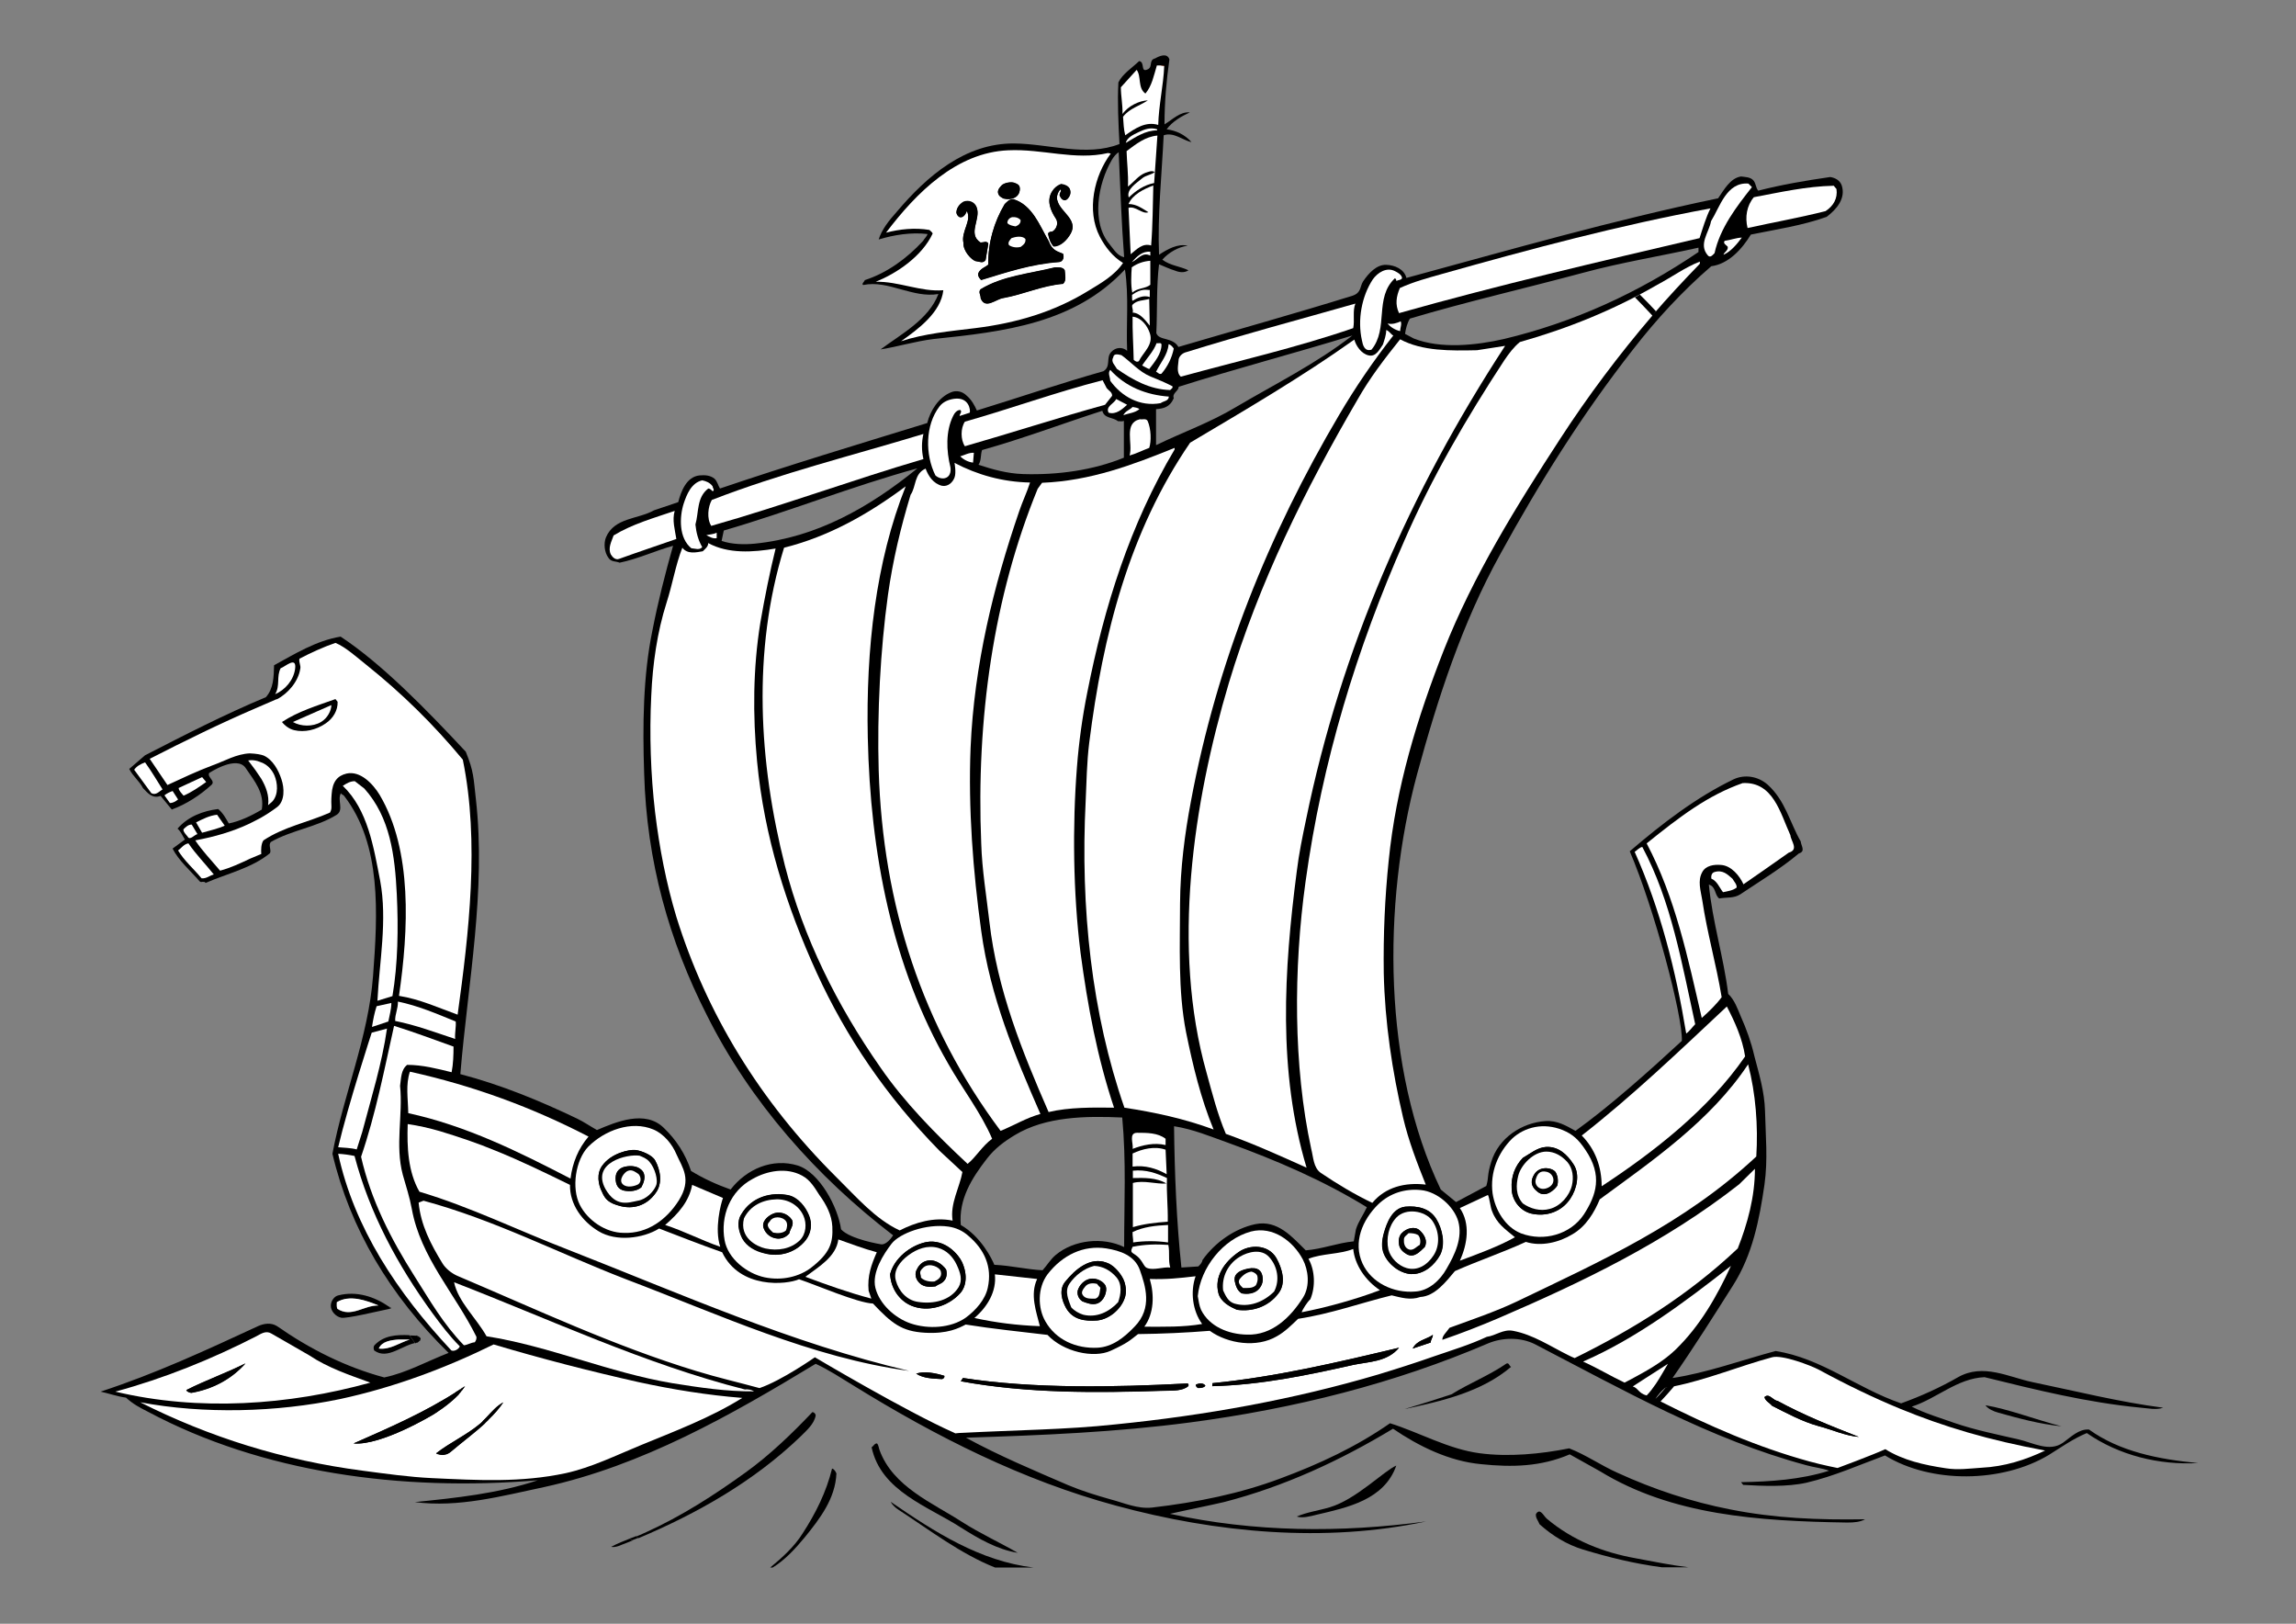
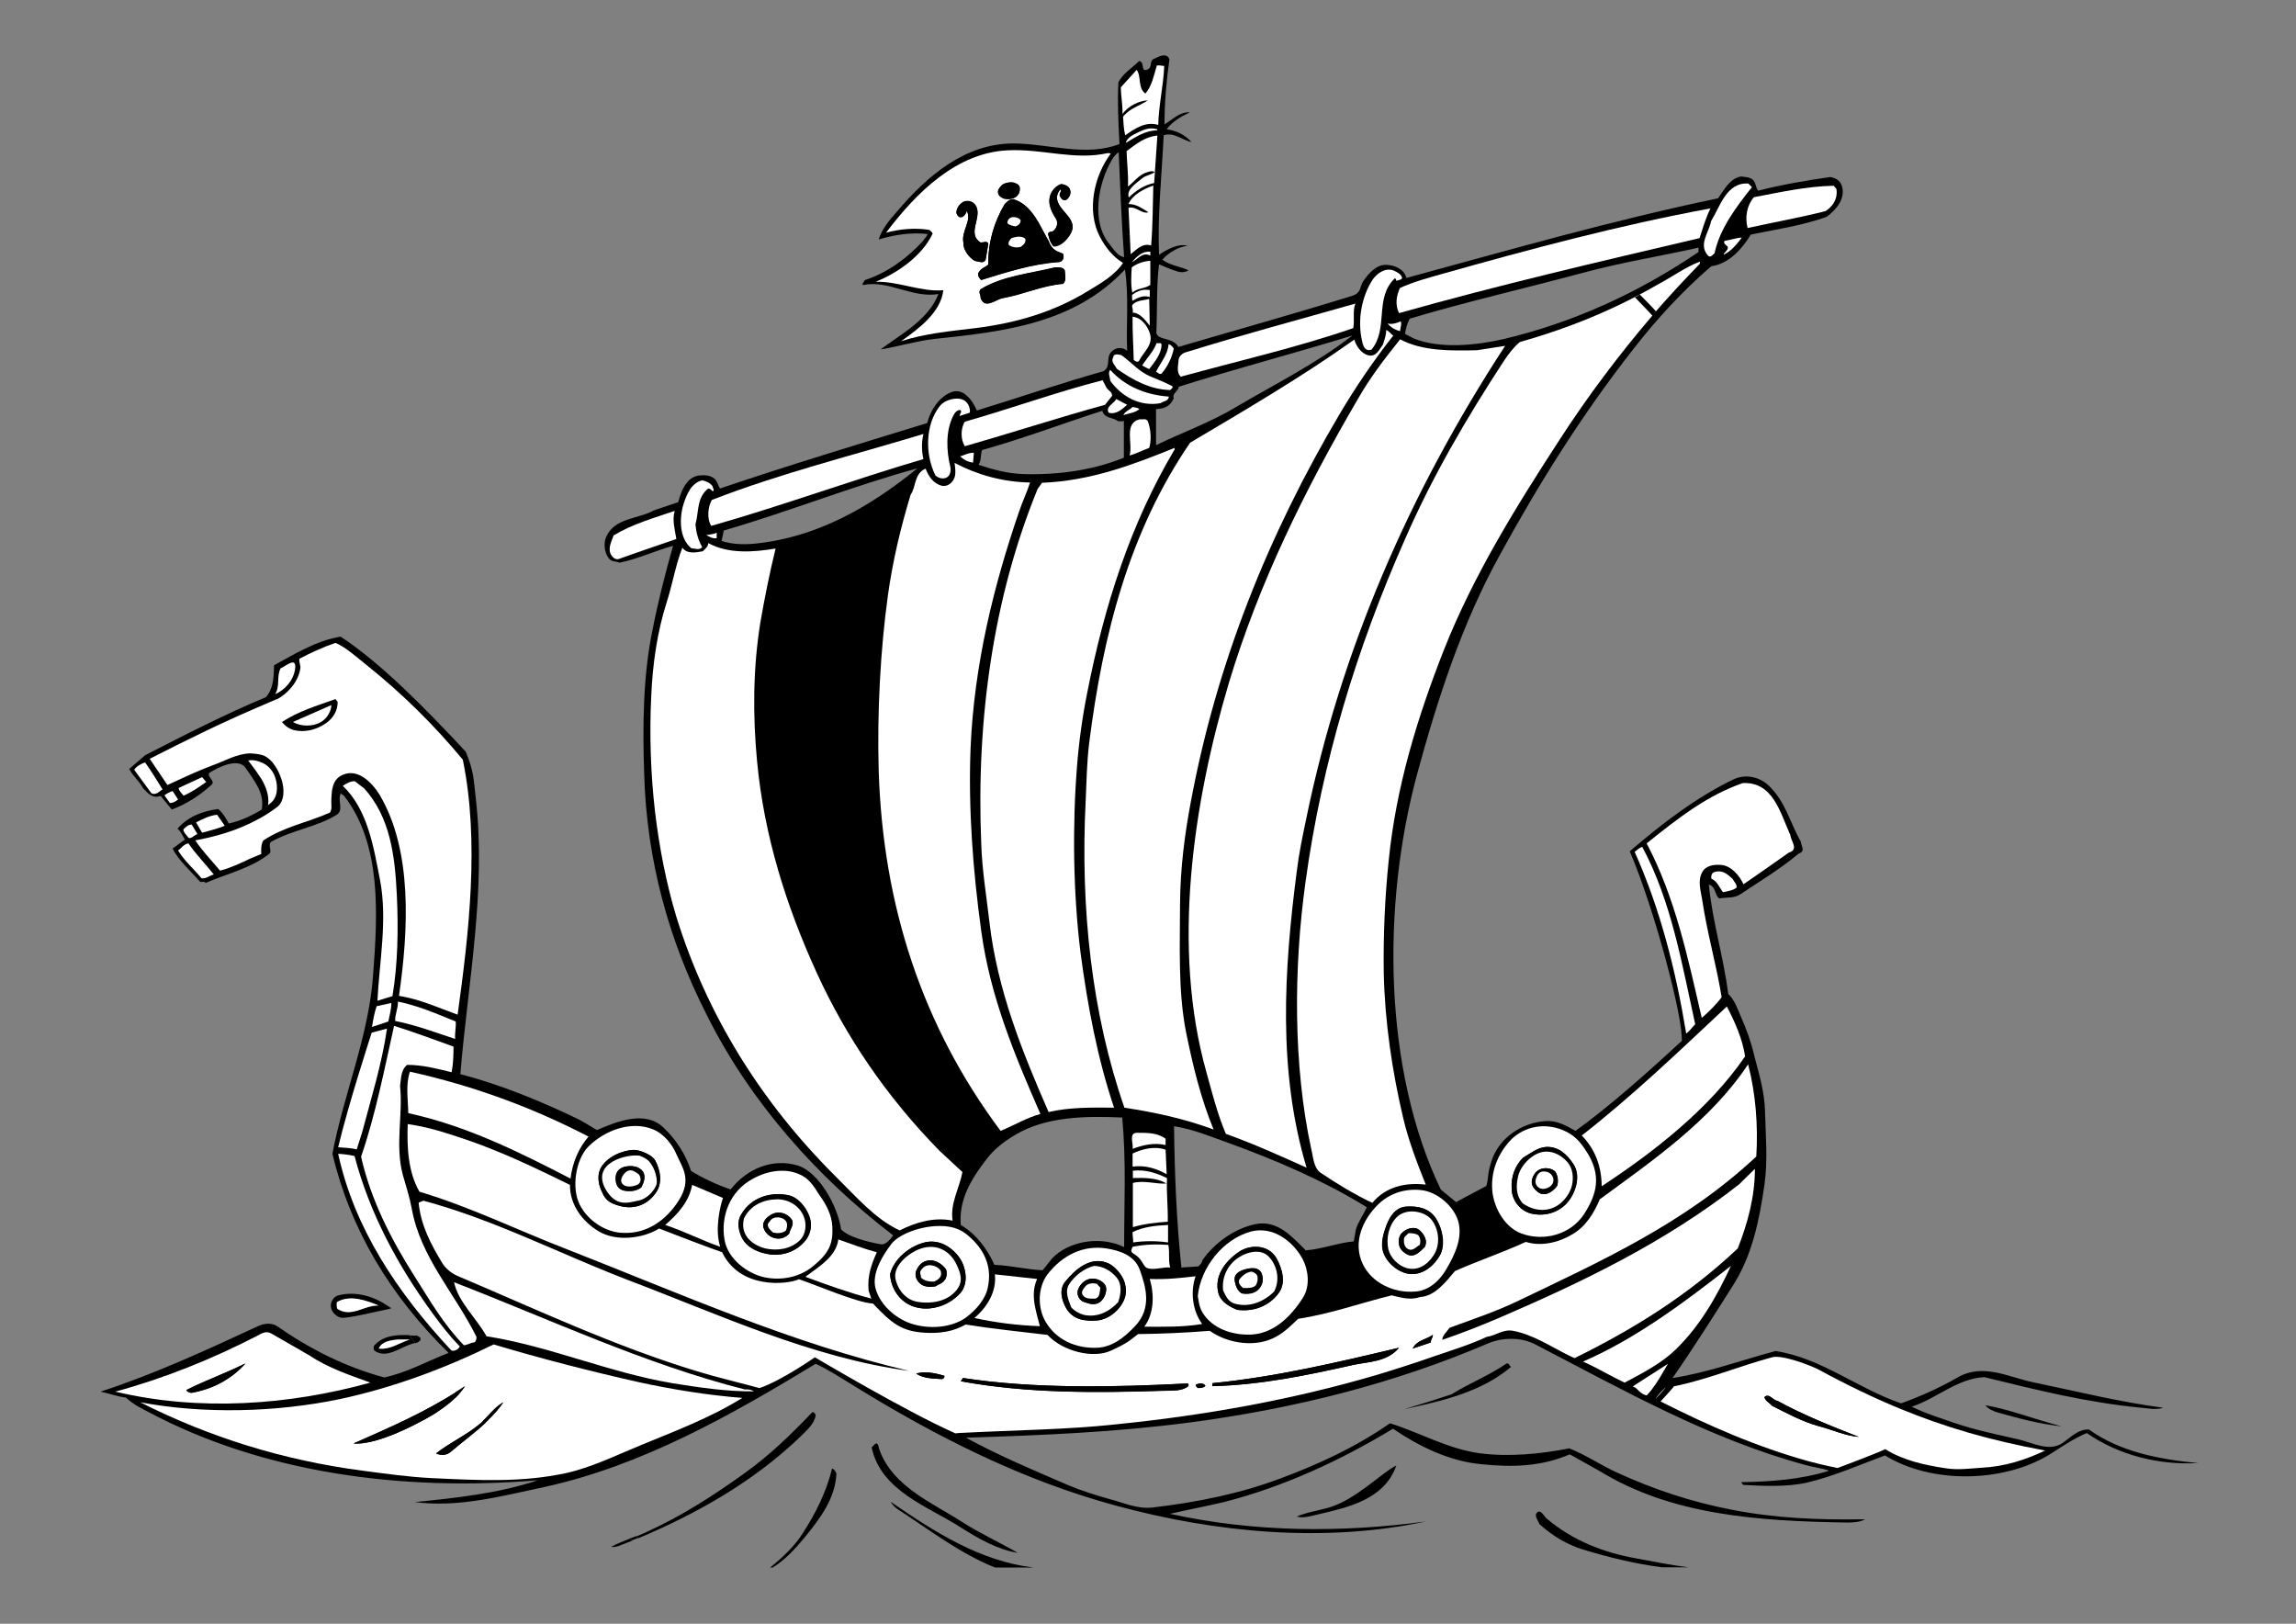
<svg xmlns="http://www.w3.org/2000/svg" version="1.2" baseProfile="tiny" id="Layer_1" x="0px" y="0px" viewBox="0 0 841.9 595.3" overflow="scroll" xml:space="preserve">
  <rect x="0" y="0" width="841.9" height="595.3" fill="#808080" stroke="none" />
  <g>
    <path d="M766,524.1c-3.7-0.3-6.7,2.8-9.5,4.8c-5,3.6-11.1,0-16.4-1.2c-7.8-1.8-15.8-3.4-23.4-6c-5.3-1.9-10.6-3.4-15.7-6   c9.1-2.9,16.7-10.4,26.7-10.8c18.7,4.6,37.5,9.3,57.4,11.2c2.6,0.2,5.5,0.9,8.1,0c-16.1-2.1-32.1-6.1-48-9.4   c-8.6-1.8-18-7-27.2-1.8c-6.6,3.8-13.7,7-20.9,9.6c-16.3-5.6-29-16.5-46-19.2c-12,3.2-25.5,8.1-37.8,9.9   c7.8-11.2,15.1-22.8,22.2-34c7.1-11.2,9.6-23.9,11.5-36.9c1.3-9.3,0.4-18,0.2-27c-0.2-7.1-2.2-13.6-3.9-20.1   c-1.2-5.2-2.9-9.9-5-14.6c-1.1-2.6-2.3-6.1-4.6-8.2c-1.7-13.7-5.8-26.5-7.1-40.1c2.7,0.8,2,3.7,3.8,5.1c2.8-0.5,5.3,0,7.7-1.5   c7.3-4.9,14.7-9.3,21.5-15c2.6-0.8,0.8-2.8,0.7-4.4c-4-6.9-5.6-14.9-12.1-20.8c-3.5-3.1-8.4-3.9-12.5-2   c-13.7,6.6-26.2,16.2-38.1,26.4c9,21,19.5,60.6,19.1,69.5c-12,11.1-26.7,24.2-39,33c-3.4-1.9-6.8-3.9-11-3.6   c-8.6,0.6-17.2,6.1-19.9,15c-1.6,5.1-0.8,5.4-1.8,8.8l-11.1,5.9l-5.6-4.6c-21.2-44.3-21.6-104.4-8.7-152.2   c7.6-27.9,16.5-55.4,30.5-80.7c14.2-25.9,29.9-51.1,48.8-75.2c8.3-10.7,17.9-21.2,28.6-30.4c6.3-0.8,11.3-6.3,14.5-11.6   c9.3-1.9,18.9-3.3,27.8-6.5c3.7-2.8,7.1-6.8,5.5-11.6c-0.7-1.8-2.3-2.7-4.2-3c-9,1.3-17.8,2.8-26.4,5c-1-1.2-0.8-2.9-2-4   c-1.1-1-2.8-1-4.3-1.2c-4,0.6-6.3,5-8.4,8c-38.5,8-76,18.8-114.3,29.2c-0.8-3.3-4.4-4.7-7.3-4.8c-3.6-0.2-6.6,3.1-8.6,6.1   c-1.2,1.9-0.6,4.1-3.8,5.2c-21.2,6.6-42.5,12.5-63.9,18.8c-2.1-3.7-7.2-2.2-8.1-5.1c0.4-8.4,0-17.1,1-25.2c2,0.8,3.8,1.7,5.8,2.3   c1.7,0.7,3.5,0.9,5-0.1c-3.1-1.5-6.7-1.7-9.6-3.9c2.3-2.6,5.9-4.7,9.3-5.1c-3.6-0.9-7.5,1.3-10.5,3.3c-0.6-14.3,1-29.2,1.7-43.8   c3.7-1.3,7.1,1.9,10.2,2.5c-2.5-2.8-5.6-4.2-9.1-4.7c2.1-2.9,5.5-4.8,8.5-6.2c-3.6-0.3-6.3,2.6-9.3,4.4c0-8,0.7-16.1,1.8-23.8   c-0.8-2.6-3.8-1.2-5.2-0.4c-2.5,0.6-0.8,3.1-2.7,4c-2.9,1.4-0.9-2.7-3.2-3c-2.6,2.5-6.1,4.7-7.6,7.8c-0.4,7.1,0,15.2,0.4,22.6   c-12.2,4.8-25.8-0.1-38.7-0.2c-17.8-0.1-31.8,11.8-43.1,25.2c-2.7,3-5.4,6.4-6.5,10c5.6-1.7,11.9-2.7,17.9-2   c-0.2,0.9-1.2,1.7-1.6,2.5c-6,6.5-13.3,11.8-21.4,14.4c-0.1,0.6-1.3,1.3-0.6,1.8c4.7-1,9.3,0.3,13.9,1.6c4.5,1.2,8.9,2.5,13.7,1.7   c-3.6,9.4-13.7,14.7-21.2,20.3c5.9-0.9,12.8-3,19.4-3.8c26-2.7,51.7-5.7,70.2-25.5c1.5,9.9,0.4,19.9,0.8,29.8   c-1.8-1.5-4.2-1.3-5.8,0.4c-2.1,2.2,0,5.3-2.9,7.1c-15.6,4.4-30.8,9.6-46.4,14.4c-0.9-2-2-4-3.8-5.5c-1.5-1.5-3.7-2-5.6-1.2   c-4.6,1.8-7.7,6.8-8.8,11.3c-25.7,7.9-50.9,15.5-76,24c-0.7-1.1-0.9-2.5-2-3.6c-1.5-1.2-3.4-1.4-5.5-1.2c-4.8,0.5-6.8,5.9-7.8,9.8   l-8.9,3c-5.8,3.3-14.5,2.6-17.6,9.9c-0.9,2.2-0.6,5.5,0.9,7.5c1,1.6,2.8,1.2,4.1,1.8c6.8-1.4,13.1-4.4,19.6-6.2   c-2.9,10.3-5.5,20.4-7.6,31.2c-3.4,16.5-3.6,34.8-3,52.2c0.9,32.3,9.2,61.6,23,88.7c15.9,31.8,40.3,59.3,68.3,80.7   c-2.5,3.8-4.4,3.3-4.4,3.3s-11.3-1.8-14.7-5.5c-1.1-8.1-7.9-20.9-15.9-23.4c-9.2-2.8-18.7,1.2-24.6,8.8c-5.1-1.8-9.9-4-14.5-6.8   c-2-6.1-5.4-11.4-10-15.8c-6.8-6.7-17.5-2.2-24.5,0.8c-2.5-1.4-4.8-3-7.3-4.2c-13.8-6.6-27.9-12.4-42.8-16.3   c2.8-33.6,9.5-67.3,5.7-100.8c-0.9-7.8-0.7-10-3.7-17.4c-14.5-15.5-30.6-32.1-45.9-42.2c-9,1.5-16.7,6.3-24.4,10.5   c-0.1,4.3-0.2,8.6-3,11.7c-15.1,6.3-29.7,13.8-44.3,21.3l-5.8,5c1.3,2.7,3.7,4.4,5,7c1.8,1.9,3.5,4,6.5,2.9l4.1,5   c5.4-2,10.3-5.2,14.5-9c1.7-1.5-1.6-2.8-0.8-4.4c0,0,10.1-6.7,13.4-1.8c3.4,5,6.9,9.1,5.9,15.2c-3.8,2.3-8.1,4.3-12.1,5.1   c-1.1-1.9-2.1-3.8-3.9-5.3c-5.6,0.7-11.1,2.8-14.9,7.2c1.3,1.1,1.8,2.6,2.7,4l-4.5,3.3c2.1,4.3,6.6,8.2,9.9,12   c0.3,0.3,0.6,0.3,1,0.2c0.5,0,0.9-0.1,1.2,0.4c7.8-3.4,16.9-5.4,23.6-10.9c0.6-1.3-0.7-2.9,0.3-4.1c7.7-4.4,16.8-5.4,24.2-10   c2.7-1.8,0.1-5.3,1.5-7.9c0.2,0.5,0.8,0.5,1.2,1c13.8,17.9,12.3,43.2,10.6,66c-1.7,22.5-10.8,43.4-14.9,65.2   c6.5,27.5,21.1,52,42.6,73c-8,3.1-15.4,7.3-23.6,9c-14.1-3.8-27.1-10.3-39.3-18.8c-2.2-1.4-4.8-1-7,0c-19,8.8-37.5,17.4-57.7,24   c2.8,0.6,6.2,1.8,9.3,2.2c2.5,2.3,5.1,3.7,8.1,5.2c41.8,22.3,92.7,29.3,142.9,25.1c-14.7,4.9-30.3,6.5-45.1,8   c16,2.1,31.8-2.2,47.4-5.5c36.1-7.9,68.4-26.3,99.6-45.2c4.8,2.2,9.3,5.2,13.9,8c30.4,18.8,61.9,34.7,96.2,44   c36.8,10,76.6,13.7,113.7,5.8c-31.2,4.2-63,4-93.9-2.8c6.6-1.5,13.3-2.8,19.8-4.3c22.1-5.7,42.6-15.2,62-26.9   c9.4,6.4,20.5,11.9,32.3,13c11.5,1.2,22,0.9,32.5-3.6l11.1,6.2c26.3,16.1,57.9,18.3,90.7,18.8c2.5,0,4.7-0.2,6.5-1.2   c-17.4,0.3-33.3-0.4-49.4-3.6c-14.4-2.8-28.2-7.4-41.3-13.4c-6.1-2.7-11.6-6.6-17.8-9c-10.5,2.1-22.3,3.2-32.8,1.8   c-11.5-1.5-22.3-7.7-32.9-11c-12.5,8.7-26.1,15-40.1,20.2c-14.9,5.6-30.7,8.8-47.1,10.7c-5.4,0.6-10.3-1.7-15.3-3   c-5.3-1.5-10.5-3.1-15.5-5.2c-12.5-5.4-25.2-10.7-37.5-17.4c28-0.9,54.9-2,82.2-5.6c38.5-5.1,75-14.3,109.3-29   c5.3-2.2,11.9-2.3,17.1,0.3c32.4,16.8,64.2,34.9,99.6,44.4c2.8,0.8,5.6,1,8.3,2c-10.5,3.3-21.5,4-32.3,4.2l0.8,1   c7.1,0.4,16,0.8,23.2-0.8c10.2-2.4,19.3-6.5,28.8-10c16.9,10.4,43,10.1,60.1-0.2c4.5-2.8,9-6,13.9-8c11.8,8.2,26.6,11.8,40.8,11   C791.4,535,777.3,532.2,766,524.1z M517,116.8c20.8-6.2,42.3-11.1,63.5-16.8c14-3.8,27.9-6,42.3-9.2v1.6   c-22.1,15-45.8,25.8-71.4,31.9c-10.1,2.3-23.2,3.7-33-0.2l-3.2-1.7C515.5,120.4,516,118.4,517,116.8z M406.9,89.6   c-6.9-8.2-4.3-22.3,0.8-31c0.6-1,1.5-2.2,2.5-2.8c0.6,13.1,1,25.5,2,38.5C409.7,93.8,408.4,91.4,406.9,89.6z M276.9,199.3   c-4,0.4-8.6,0.3-12.3-1l0.8-3.8c23.8-6.9,46.9-16.2,71-22.8C318.7,186.1,299.4,197,276.9,199.3z M360.1,165   c15-4.2,29.5-9.7,44.1-14.4c0.7,2.9,3.9,2.3,5.7,3.8c0.8,0,1.6,0.2,2.2-0.1v13.5c-11.3,4.6-24.2,6.4-37,6   c-5.8-0.2-11.1-1.7-16.3-3.4C359.9,168.8,359.5,166.7,360.1,165z M412.2,457.2c-7.8-3.8-18.4-2.7-25.1,2.9   c-1.9,1.6-3.1,3.7-4.8,5.6c-6-0.3-11.4-1.7-17.7-2c-0.8-2-4.8-10.3-12.3-14.6c-0.8-9.4,4-17.1,9.5-24.2c2.9-3.8,6.4-6.4,10.4-8.8   c11.3-6.8,25.9-7,39.3-6.4C413,426,412.2,440.8,412.2,457.2z M423.9,150c2.6-0.2,5-0.6,6.5-4c-0.7-1.9,1.8-2.6,1.8-4.2   c21.1-6.7,42.6-12.3,63.7-18.8c-13.4,10.4-28.4,17.8-42.8,26.3c-9.3,5.6-19.3,9.1-29.2,13.9V150z M497.2,450.7l-0.8,4.4   c-6.1,0.6-11.4,2.8-17.6,3.3c-4.9-4.8-10.3-11.3-18.5-9.6c-7.6,1.6-14.9,6.8-19.4,13.2c-0.1,0.9-0.8,1.6-1.5,2.3l-6.2,0.4   c-1.8-16.9-2.5-34.5-2.7-51.8c7.1,1.1,13.4,3.8,19.9,6.1c17.6,6.4,34.7,13.7,50.8,23.6C499.9,445.4,498.1,447.8,497.2,450.7z" />
  </g>
  <path fill="none" d="M532.9,565.3c-12.7,2.4-49.1,6.2-82.2,9.4h105.5c-3.4-0.8-6.4-1.7-9.2-2.5C538.3,569.5,533.2,566.8,532.9,565.3  z" />
  <path fill="none" d="M545.2,490.1c-6.2,2.9-12.8,4.9-19.2,7.1c-6.8,2.4-13.7,4.6-20.6,6.7c18-4.3,35.5-9.3,51.1-14.8  c0.8-0.3,7.3,3.2,18.7,7.8c-6.7-3.3-13-7.6-20.4-9C551.3,487.2,548.5,489.6,545.2,490.1z" />
  <path fill="none" d="M381.7,524c-9.5,0.4-19,0.7-28.5,1.2C360.1,525.4,369.9,525,381.7,524z" />
  <path fill="#FFFFFF" d="M416.8,25.6l-5.8,6.4c0,3.3,0.7,6.3,0.6,9.8c2.1-3,6.2-4.9,9.3-5c-3,2-6.7,2.9-9.1,6  c0.2,2.5,0.2,4.4,0.8,6.8c3.6-2.5,7.5-5.2,12.1-3.8c0.2-7.4,1.9-14.4,2.2-21.6c-0.4-0.1-0.9-0.1-1.3-0.2h-1.4  c-1.1,3.6-1.8,7.5-4.2,10.3C417.1,32.2,418.6,28.1,416.8,25.6z" />
  <path fill="#FFFFFF" d="M412.8,52.4c3.6-2.1,7.1-4.6,11.5-4.6v-0.4c-2.5-0.8-4.6,0-6.7,1C415.5,49.4,413.3,50.4,412.8,52.4z" />
  <path fill="#FFFFFF" d="M413.6,68.4c2.1-1.6,3.8-4,6.3-5c1-0.3,2.5-1.1,3.5-0.3c-1.2,1-3.1,1.1-4.5,2.2c-2.1,1.8-6,4.1-5,7.1  c2.7-2.6,5.7-4.6,9.3-5.3l1.2-17.4c-4.5,0.4-7.8,3.1-11.3,5.7C413.2,59.6,413.8,63.8,413.6,68.4z" />
  <path fill="#FFFFFF" d="M399.1,106.6c4.6-2.8,9.6-5.6,12.7-10.2c-3.8-2.3-6.5-5.8-8.5-9.6c-5-9.6-2.1-22.4,4-30.5l-1-0.2  c-12.2,2.8-24-1.6-36.6-1c-18.9,0.8-33.6,15.4-44.8,30.2c4.9-1.3,10.6-1.9,15.9-1c0.4,0.4,1,0.8,1.2,1.3  c-3.9,8.4-13.3,14.7-20.9,17.7c8.4-0.2,16.6,3.8,24.8,3.1c-0.9,8.1-9.1,14.2-15.5,18.7c8.5-2.8,18.1-3.7,27.2-4.8  C372.9,118.4,386.6,114.3,399.1,106.6z M392.4,69.6c0.3,1.2-0.1,2.2-0.8,3c-0.9,1.1-2.2,0.8-2.8-0.6c-0.9-1,0.9-2.1,0-2.7  c-1,1.2-1.6,2.9-1,4.4c1.2,4.1,7.6,6.8,4.8,11.8c-1.2,2.2-3.7,4.8-6.3,4.7c-1.2-1.3-1.7-3-2-4.7c0.3-0.4,0.8-0.7,1.5-0.6  c1.9-1.1,2.4-3.6,1.3-5c-2-3-3.4-6.6-1.3-9.8c0.7-1.2,1.9-2.2,3.3-2.7C390.4,67.6,392.1,68.2,392.4,69.6z M367.9,72.8  c-0.6-0.4-1.3-0.7-1.7-1.4c-0.7-1.3,0.1-2.3,1-3.3c0.9-1,3.6-1.5,4.8-1c1.3,0.5,1.7,0.8,1.9,1.6c0.2,1.2-0.2,2.6-1.2,3.4  C371.3,73.2,369.4,73.2,367.9,72.8z M357.8,95.6c-1.5-0.3-4.7-3.7-4.5-6.6c-1-4.2,3.2-8.2,1.2-11.8c-0.2,0.9-1,2.1-2,2.3  c-0.9,0.2-1.7-0.9-1.8-1.6c0-1.7,1.1-3.1,2.6-4c1.9-0.7,4,0,4.8,2c1.7,4.3-3.6,9.7,1.5,13c0.9,0,2.1-0.8,2.8,0.3l-1,6  C360.4,96.7,359.3,95.9,357.8,95.6z M358.9,99.8c0.8-1.4,2.4-1.9,3.5-2.8c-0.1-8,2.1-15.7,6-22.2c1-0.9,1.4-1.7,3.2-1.8  c6.9,2.1,9.6,9.8,12.9,15.3c1.3,3.6,3.2,3.8,5.3,4.7c0.4,1.1,0.1,2.9-1.5,3c-10.2,0.7-19.4,3.8-28.6,6.6  C359,101.8,358.3,100.8,358.9,99.8z M359.6,109.4c0.1-1.1-1-2.3,0-3.3c8.1-4.9,17.9-5.7,27.2-8c1.2,0,2.9-0.2,3.6,1  c0.1,1.6,0.8,3.8-0.6,5c-7.6,0.6-14.6,3.9-21.9,5.2C365.1,109.7,361.3,113.6,359.6,109.4z" />
  <path d="M373.9,68.6c-0.2-0.8-0.6-1.1-1.9-1.6c-1.3-0.5-3.9,0-4.8,1c-0.9,1-1.7,2-1,3.3c0.3,0.8,1.1,1,1.7,1.4  c1.6,0.3,3.5,0.3,4.8-0.8C373.7,71.2,374.1,69.8,373.9,68.6z" />
  <path fill="#FFFFFF" d="M627.4,81.1c-0.7,4.1-4.7,8.4-1.2,12.5c0.9,1.1,1.8-0.1,2.5-0.8c2-9.2,8.1-17.1,13.7-24.2l-1.3-1.3  C633.1,66.7,630.7,75.8,627.4,81.1z" />
  <path d="M385.8,70.3c-2,3.2-0.7,6.8,1.3,9.8c1,1.4,0.6,3.9-1.3,5c-0.7-0.1-1.1,0.1-1.5,0.6c0.3,1.7,0.8,3.3,2,4.7  c2.6,0.1,5-2.4,6.3-4.7c2.8-5-3.6-7.7-4.8-11.8c-0.6-1.6,0-3.2,1-4.4c0.9,0.6-0.9,1.7,0,2.7c0.6,1.3,1.9,1.7,2.8,0.6  c0.7-0.8,1.1-1.8,0.8-3c-0.3-1.4-2-2-3.4-2C387.7,68.1,386.5,69.1,385.8,70.3z" />
  <path fill="#FFFFFF" d="M640.8,83.6c9.5-2.1,19.1-3.8,28.6-6.2c2.9-1.9,4.5-4.7,4-8.1l-1-1.2c-10.1,0.2-19.7,2.4-29.3,4.2  C640.5,75.4,639.8,79.6,640.8,83.6z" />
  <path fill="#FFFFFF" d="M413.8,74.8c2.9,0,5,1.6,7.3,3c-2.2,0.9-4.7-2.4-7.3-1.6l0.8,17c2.2-1.8,4.4-4.2,7.5-3.2  c0.6-7.2,0.6-15.2,0.8-22C419.4,69.3,415.3,71.3,413.8,74.8z" />
  <path d="M389.8,93.1c-2-0.9-3.9-1.1-5.3-4.7c-3.2-5.6-5.9-13.2-12.9-15.3c-1.9,0.1-2.2,0.9-3.2,1.8c-3.9,6.6-6.2,14.2-6,22.2  c-1.1,0.9-2.7,1.3-3.5,2.8c-0.6,1,0.1,2,0.9,2.8c9.2-2.8,18.4-5.9,28.6-6.6C389.9,95.9,390.3,94.2,389.8,93.1z M369.4,81.8  c-0.1-1.1,0.8-2,1.8-2.2c1.2-0.1,2.2,0.2,3,1c0.1,1.2-0.8,2-1.8,2.4C371.3,82.8,370.1,82.6,369.4,81.8z M370,89.8  c-0.6-1,0.3-1.9,0.9-2.6c1.5-0.4,3.9-1,5.1,0.3c0.1,1.4-0.8,2.1-1.8,2.8C372.9,90.8,371.2,90.6,370,89.8z" />
  <path d="M361.4,95.4l1-6c-0.7-1.1-1.9-0.3-2.8-0.3c-5-3.3,0.2-8.7-1.5-13c-0.8-2-2.9-2.7-4.8-2c-1.5,0.9-2.6,2.3-2.6,4  c0.1,0.7,0.9,1.8,1.8,1.6c1-0.2,1.8-1.4,2-2.3c2,3.6-2.2,7.6-1.2,11.8c-0.2,2.9,3,6.2,4.5,6.6C359.3,95.9,360.4,96.7,361.4,95.4z" />
  <path fill="#FFFFFF" d="M627.2,76.4c-33.6,6.2-66,14.9-98.3,24c-5.3,1.5-10.6,2.9-15.6,5.2c-1.3,3.1-1.8,6-0.3,9.2  c36.5-10.3,73.5-18.9,110.2-27.5C624.4,83.6,625.5,79.8,627.2,76.4z" />
  <path fill="#FFFFFF" d="M374.2,80.6c-0.8-0.8-1.8-1.1-3-1c-1,0.2-1.9,1.1-1.8,2.2c0.7,0.8,1.9,1,3,1.2  C373.5,82.6,374.4,81.8,374.2,80.6z" />
  <path fill="#FFFFFF" d="M376,87.6c-1.2-1.3-3.7-0.8-5.1-0.3c-0.6,0.7-1.5,1.6-0.9,2.6c1.2,0.8,2.9,1,4.3,0.6  C375.3,89.7,376.2,89.1,376,87.6z" />
  <path fill="#FFFFFF" d="M633.5,90.4c0.4,1.4-1.5,2.2-1.5,3c2.8-1.3,4.9-3.9,6.7-6.3c-2.2,0.1-4.1,0.9-6.3,1.2  C631.7,89.2,632.9,89.8,633.5,90.4z" />
  <path fill="#FFFFFF" d="M421.8,92.3c-2.9-0.3-4.9,1.7-6.8,3.8c2.2-0.9,3.8-3.9,6.8-2.4V92.3z" />
  <path fill="#FFFFFF" d="M415.2,107.3c1.9-1.8,4.8-1.4,6.6-2.9v-8.8c-2.6,0.2-4.8,1-6.8,2.4C414.8,100.5,414.6,104.6,415.2,107.3z" />
  <path fill="#FFFFFF" d="M557.3,125.4c-2.3,1.9-4,4.2-5.7,6.7c-13.9,21.2-26.6,43-36.6,66c-17.5,39.6-30.2,81-36.3,125.3  c-4.4,31.7-4.5,67.4,2.1,97.8c0.8,3.1,0.8,6.9,3.5,8.8c6.1,4.1,12.4,7.9,18.9,11c4.8-5.8,12-7.6,19.6-6.7c-3.2-8-6.3-16-8.3-24.5  c-4-17-6.7-35-7.1-53c-0.2-14.1,0.4-27.7,1.8-41.2c2.7-27.1,10.5-52.5,20.2-77.2c10.8-27.3,26.4-52.5,42.8-77.7  c10-15.4,21.3-30.5,33.7-45c-2.1-2.3-4.3-4.5-6.4-6.7c0.6-0.3,1.2-0.6,1.8-1c2,2,4,4,5.9,6.1c-0.4,0.4-0.7,0.9-1.1,1.3  c5.5-6.4,11.3-12.6,17.2-18.7v-0.8c-5.4,2.1-10.3,5.7-15.6,8.5C591.8,113.6,575,120.4,557.3,125.4z" />
  <path d="M389.8,104c1.3-1.2,0.7-3.4,0.6-5c-0.7-1.2-2.4-1-3.6-1c-9.3,2.3-19.2,3.1-27.2,8c-1,1,0.1,2.2,0,3.3  c1.7,4.2,5.5,0.3,8.3-0.1C375.3,107.9,382.2,104.6,389.8,104z" />
  <path fill="#FFFFFF" d="M512,103c0.7-0.4,2.1-0.3,2.1-1.2c-0.3-1.2-1.6-1.9-2.6-2.4c-3.1-1.6-6.4,0.6-8.1,3  c-4.1,6.2-5.7,14.9-4,22.4c0.3,1.6,0.9,4.2,3.5,3.4c6.4-7.8,0.9-19,8.6-26.2C511.9,102.3,512,102.6,512,103z" />
  <path fill="#FFFFFF" d="M415.2,110.3c1.9-1.1,4-2.2,6.4-1.4v-2.6c-0.9,0.1-2.9-0.8-6.5,1.8C415.1,109.6,415.1,109.4,415.2,110.3z" />
  <path fill="#FFFFFF" d="M415.3,114.6c2.8,0.1,4.8,3,6.3,4.8l-0.2-9.8c-2.1,0.6-4.6,0.4-6.2,2.2C414.9,112.8,415.7,113.6,415.3,114.6  z" />
  <path fill="#FFFFFF" d="M496.2,120.3c0.6-2.9-0.3-6.4,0.8-9c-20.7,5.9-41.4,11.4-62,17.8c-1.3,0.3-2.5,1.3-2.8,2.6  c-0.1,2-1,4.9,0.8,6.4C454.1,132.3,475.6,127.4,496.2,120.3z" />
  <path fill="#FFFFFF" d="M417.6,132.4c1.6-3.3,5.5-6,4-10.3c-0.9-2.7-3.1-5.7-6.3-6c-0.1,5.1,0.3,10.4,0.4,15.8  C416.2,132.4,416.9,132.9,417.6,132.4z" />
  <path fill="#FFFFFF" d="M513.6,117.8c-1.5,0.7-3.1,1.2-4.8,0.8c1,1.3,2.8,2.4,4.6,2.8C513.4,120.3,514.1,118.8,513.6,117.8z" />
  <path fill="#FFFFFF" d="M508.3,121c0,1.9-0.7,3.7-1.2,5.3c-1.2,1.7-2.5,4.6-5.2,4c-2.8-0.6-4.7-3.6-5.3-5.8  c-19.4,13.8-40,25.8-60.2,37.8c-22.3,32.5-32,70.4-37,110c-0.9,7.2-1,14.7-1.3,21.2c-2,39.5,2.2,78.1,14.2,112.6  c11.1,1.7,21.9,4,32.7,8c-4.7-11.4-7.6-23.4-10.1-35.7c-3-15.3-2.2-31.8-2.2-47.2c0.1-13,1.7-25.3,4-37.5  c9.5-50.8,28.4-97.7,54.4-141.7c5.9-10,12.5-19.7,19.8-29C510.1,122.7,509.4,121.3,508.3,121z" />
  <path fill="#FFFFFF" d="M497.9,146.3c-19.4,33.2-36.3,67.5-47.3,104.1c-13.1,44-21.1,97.1-8.2,142.8c2.1,7.6,4,15.2,7.1,22.5  c10.1,3.6,19.8,8,29.6,12.4c-10.6-35.3-8.3-72.5-3.6-108.6c0.8-6.6,2.1-12.8,3.4-19c12.8-62.5,38.1-120.2,73-173.7l-10.3,1.6  c-9.7,0.2-20,0.4-28.2-4C507.7,131.5,502.2,138.7,497.9,146.3z" />
  <path fill="#FFFFFF" d="M421.4,135.3c2-2.6,4.5-5.6,4.5-8.9c0-1-1.2-0.4-1.8-0.6c-1.1,3-3.5,5.4-5.3,8.2  C419.7,134.4,420.5,135,421.4,135.3z" />
  <path fill="#FFFFFF" d="M425.9,137c2.3-2.7,3.8-5.8,4.5-9.2c-0.4-0.6-1-1.4-1.9-1.6c-0.3,3.9-3,6.8-4.6,10.1  C424.6,136.5,425,137.4,425.9,137z" />
  <path fill="#FFFFFF" d="M429.9,141.6c-2.7-1.4-5.2-2.4-8.1-3.6c-4.1-1.7-7.1-5.3-10.6-7.8c-1-0.2-2.8-0.8-3,0.8  c-1,1.7,0.7,2.9,1.3,4.2c5.9,4.1,12.1,7.6,19.6,7.8C429.3,142.6,430.2,142.4,429.9,141.6z" />
  <path fill="#FFFFFF" d="M425.6,147.8c1-0.8,2.9-0.7,3-2.4c-8.3-0.6-15.9-3.6-21.5-9.8c-1,1.2,0,2.7,0,4  C411.3,145.4,418,149.2,425.6,147.8z" />
  <path fill="#FFFFFF" d="M353.8,163.6c17.1-4.9,34-10.4,51.4-15.2l2.6-3.3c0-1.4-1.2-1.8-2-2.8l-1.5-2.9  c-17.1,4.4-33.6,10.4-50.5,15.2C352.2,157,352.2,161.2,353.8,163.6z" />
  <path fill="#FFFFFF" d="M343,174.3c1,0.9,2.4,1.3,3.5,1c1.7-0.4,2.3-2.2,2-4c-1.5-6-1.8-13.2,1-18.8c0.4-0.9,1.3-2.2,2.6-2.2  c0.9,0.7-0.4,1.6-0.2,2.2l3.7-1.2c0.3-1-0.3-5.8-5.7-5.1c-2.1,0.3-4.1,1.1-5.4,2.8C339.2,155.9,339.2,166.7,343,174.3z" />
  <path fill="#FFFFFF" d="M409.3,146.3c-0.8,1.7-4,2.7-2.8,5c2.8,0.8,5-1.3,6.8-2.9L409.3,146.3z" />
  <path fill="#FFFFFF" d="M417.8,150c-0.7-0.6-1.6-0.6-2.5-0.8c-1,1.1-2.6,1.4-3.4,3C413.9,151.5,416.1,151.4,417.8,150z" />
  <path fill="#FFFFFF" d="M414.2,167c2.5-0.7,4.8-1.9,7.2-2.8c0.8-2.4,0.7-7-0.6-9.9c-0.6-1-1.9-0.4-2.8-0.6  C411.9,155.1,415.5,162.6,414.2,167z" />
  <path fill="#FFFFFF" d="M260.8,192.8c26.1-7.4,51.6-16.8,77.8-24.5c-0.7-3.1-0.7-6.2,0-9.2c-26,7.9-52.4,14.4-77.6,24.2  C259.6,185.8,259.1,190.1,260.8,192.8z" />
  <path fill="#FFFFFF" d="M396.2,349.2c-2.7-21.8-3-46.4-1.3-68c0.7-9.1,2-18.5,3.8-27.4c6.2-31.5,15.7-61.6,32-89v-0.6  c-15.3,6.2-30.8,12.1-48.6,12.8l-1.6,2.2c-16.2,39.5-22.6,84.3-20.7,130.1c0.3,9.7,1.9,19.1,3,28.7c2.9,25,12,47.5,21.7,69.7  c7.5-1.8,16.5-1.7,24-1.6C402.4,387.9,398.8,368.8,396.2,349.2z" />
  <path fill="#FFFFFF" d="M356.8,169.6l0.3-3.6c-1.9-0.1-3.5,0.9-5,1.3C353.3,168.5,355,169.4,356.8,169.6z" />
  <path fill="#FFFFFF" d="M339.4,171.8c-4.3,1.9-3.4,6.6-5.5,9.6c-3.6,11.9-6.5,23.9-8.3,36.7c-2.8,20.3-4,43.3-3.4,64.3  c1.5,49.5,16,93.8,44.7,132.2c4.9-2,9.5-4.8,14.6-6.2c-9.4-21.5-18.4-42.9-21.7-67.1c-3-21.8-4.8-44.9-3.9-67.2  c1.3-30.3,8.4-59.2,17.8-86.6c1.2-3.6,2.9-7.1,4-10.6c-10.1-0.2-19.3-2.8-27.7-7.2c0,0,0.7,3.6,0,5.4c-0.7,1.8-2.4,3.4-4.6,3  C342.2,177.3,340.4,174.5,339.4,171.8z" />
  <path fill="#FFFFFF" d="M253.5,201c1.5,0.1,2.9,0.8,4-0.4c-1.5-2.6-2.2-5.3-2.5-8.3c1.3-4.6,0.4-9.9,4.7-13.2c0.7,0,1.2,0.6,1.6,1  c0.9-0.3,0-1.2,0-1.8c-1-1.4-2.4-1.9-3.8-2.2c-4,0.9-5.7,5.2-6.8,8.5C249.1,189.6,248.9,197.3,253.5,201z" />
-   <path fill="#FFFFFF" d="M287.8,317.3c6.8,26.5,19,51.1,35,74c8.8,12.8,20.2,24.4,32,35.4c3-2.4,5.4-6.6,9-9.2  c-4.1-9.6-10.9-18.3-16.1-27.5c-20.6-35.6-28.6-77.2-29.5-119.7c-0.7-32.3,2.9-64.4,13.9-92c-13.7,10.2-28.2,18.4-44.6,22.5  C275.8,238.7,278.2,279.4,287.8,317.3z" />
  <path fill="#FFFFFF" d="M248,197.6c-0.5-3.3-1.6-6.9-0.6-10.3c-7.6,2.6-15.5,4.8-22.4,9c-0.7,2.1-2.2,4.6-1,7c0.6,1,1.7,2.1,3,1.6  C234.2,202.3,241.1,200,248,197.6z" />
  <path fill="#FFFFFF" d="M259,196.2c1.1,0.6,2.5,1.4,3.8,1.1v-2C261.6,195.9,260.3,195.9,259,196.2z" />
  <path fill="#FFFFFF" d="M240.2,297.7c1.6,13.3,4.1,26.1,7.8,38.4c11,35.4,30.6,67.6,58.7,95.5c7.4,7.3,14.2,15.3,23.2,19.5  c5.7-2.9,12.5-5,19.4-3.6c-1-6.2,2.6-12.2,3.6-17.8l-8.4-7.8c-19.5-19.9-34.3-41.8-45-65.2c-11.1-24.3-19.3-50-21.9-77.6  c-1.6-16.9-1.5-34.1,1.2-50.8c1.6-9.3,3.5-18.7,5.6-27.2c-8.3,1.4-17.4,2-24.7-2c0,1.3-1.1,2.1-2,3c-2.4,0.4-5.6,1.2-7.5-1.3  c-2.5,6.4-3.6,13.4-5.8,20.2c-3.4,10.7-5.1,22.4-5.6,34.1C238.1,269.3,238.6,284,240.2,297.7z" />
  <path fill="#FFFFFF" d="M96.1,276.8c-0.1,0-0.1-0.1-0.2-0.1C96,276.8,96,276.8,96.1,276.8z" />
  <path fill="#FFFFFF" d="M108.2,245.3c0.7-5-3.7-0.8-5.3-0.3c-1.6,3.1-0.1,6.3-2,9.5C104.6,252.9,107.6,249.4,108.2,245.3z" />
  <path d="M123.7,257.3l-0.8-1c-6.7,2.4-13.7,4.5-19.6,8.4c1,1.3,2.7,2.6,4.5,3c3.8,0.9,8.1-0.1,11.4-2.4  C122.2,263.4,123.9,260.4,123.7,257.3z M107.4,264.8l14.1-6.2c0,2-1.5,4.8-3.8,6.2C114.7,266.5,110.3,266.4,107.4,264.8z" />
  <path fill="#FFFFFF" d="M121.5,258.5l-14.1,6.2c2.9,1.7,7.3,1.8,10.3,0C120.1,263.3,121.5,260.5,121.5,258.5z" />
  <path fill="#FFFFFF" d="M95.2,279.2c0.1,0,0.1,0,0.2,0.1C95.4,279.2,95.3,279.2,95.2,279.2z" />
  <path fill="#FFFFFF" d="M94.9,284C94.9,284,94.9,284,94.9,284C94.9,284,94.9,284,94.9,284z" />
  <path fill="#FFFFFF" d="M53.2,279.5c-1.6,0.6-3,1.3-4,2.7l6.3,8.6c1.7,0.9,2.9-0.7,4.1-1.4C57.5,286.1,55.5,282.7,53.2,279.5z" />
  <path fill="#FFFFFF" d="M75.6,286.7l-1.5-1.8l-8.6,4c0.1,1.1,1.2,2,1.8,2.8C70.2,290.5,72.9,288.6,75.6,286.7z" />
  <path fill="#FFFFFF" d="M145.5,327.9c-0.7-14.2-2.4-28.2-11.9-38.8l-3.5-2.7c-1.7,0-3,0.8-4.4,1.7c9.2,8.8,11.3,22.5,13.7,34.8  c2.7,14.5-0.3,29.7-1,44l5.5-1.7C145.9,353.5,146.1,340.3,145.5,327.9z" />
  <path fill="#FFFFFF" d="M603.8,309.2c10.5,19.9,15.1,41.9,20.2,64c2.6-2.3,5.2-4.8,7.3-7.6c-2-12.2-5.3-23.4-7.1-35.5  c-0.6-3.7-1.8-7.2,0-10.4c1.3-2.4,4.3-2.8,6.8-2.6c3.8,0.2,6.9,4,8.3,7.1c5.5-3.8,11.1-7.7,16.6-11.6c3.8-1.1,0.8-4.2,0.6-6.4  c-3.7-8.1-6.3-19.7-17.5-19.1C626.2,291.6,616.1,299.3,603.8,309.2z" />
  <path fill="#FFFFFF" d="M63.3,290c-1.1,0.4-2.2,0.9-3,1.6l2,2.8c1.2,0,2.1-0.6,3-1.3L63.3,290z" />
  <path fill="#FFFFFF" d="M82.4,302.7l-2.8-4c-2.8,0.3-5.3,1.6-7.7,2.8l2.2,3.8C76.9,304.5,80,303.8,82.4,302.7z" />
  <path fill="#FFFFFF" d="M70.3,302.3c-1.2,0-2.1,0.8-3,1.7c-0.3,0.8,1.1,2.2,1.5,2.7c0.8,1.6,2.5-0.7,3.6-0.9L70.3,302.3z" />
  <path fill="#FFFFFF" d="M69.1,309.2c-1.6,0.2-2.7,1.8-3.8,2.6c2.2,3.7,5.8,6.8,8.6,10.2c1.8,0.2,2.9-1,4.5-1.4  C75.3,316.7,71.9,313.3,69.1,309.2z" />
  <path fill="#FFFFFF" d="M602.2,310.5c-1.1,0.2-2,1.3-2.8,1.8c9.4,21,15.1,43.5,18.9,66.6c1.3-0.9,2.1-2.2,3.3-3.4  C616.7,353.3,612.9,330.5,602.2,310.5z" />
  <path fill="#FFFFFF" d="M628.7,319.7c-1.1,0.3-1.3,1.4-1.2,2.4c2.2,1,2.9,3.2,4.3,5c1.8-0.4,3.6-0.6,5-1.7c0.1-1.2-0.9-2.1-1.5-3.2  C633.5,320.6,631.7,318.8,628.7,319.7z" />
  <path fill="#FFFFFF" d="M166.9,380.9c-0.2-2.2,0.4-4.4,0.2-6.4c-6.9-2.8-13.8-5.8-21.2-7.3c0.1,2.6-1.1,4.6-1,7.1  C152.5,375.8,159.6,378.5,166.9,380.9z" />
  <path fill="#FFFFFF" d="M143.5,367.7c-1.8,0.4-3.6,0.8-5.4,1.2c-0.8,2.4-1.3,5-1.7,7.6l6-2C142.8,372.3,143.5,370.1,143.5,367.7z" />
  <path fill="#FFFFFF" d="M587.3,434.9c18.9-12.4,39.2-28.1,52.6-47.6c-1-6.6-3.8-12.7-6.7-18.3c-17.4,16.3-34.5,32.7-53.2,47.3  C584.9,421.3,587.3,427.7,587.3,434.9z" />
  <path fill="#FFFFFF" d="M146.7,398.1c0.4-2.8,0.3-5.9,2.6-7.7c5.6,0,11,1.4,16.3,2.7c0.6-3,0.7-6.4,0.7-9.4  c-7.3-2.6-14.4-5.3-21.8-7.6c-3.6,16.1-6.7,32.2-12.1,48c3.6,15.8,10.9,30.1,19.6,43.8c5.6,8.8,10.5,17.5,18.1,25.3  c1.3-0.1,2.6-1,4-1.1c0.4-0.6,0.7-1.2,0.6-2c-7.8-15.8-20.5-29.1-23.7-46.9c-0.8-4.3-2.1-8.3-3.3-12.5  C144.8,419.8,147.8,408.9,146.7,398.1z" />
  <path fill="#FFFFFF" d="M141.9,377.1l-5.6,1.5c0,0-8.6,26.3-12.3,42c2,0.2,4.6,0.2,6.8,0.8l2-6.3  C136.1,402.6,140.1,389.8,141.9,377.1z" />
  <path fill="#FFFFFF" d="M353.1,525.3c9.6-0.5,19.1-0.8,28.5-1.2c9.2-0.4,18.3-0.9,27.5-1.9c32.9-3.3,65.2-9.1,96.3-18.3  c6.9-2.1,13.8-4.3,20.6-6.7c6.4-2.2,13-4.2,19.2-7.1c3.2-0.4,6-2.9,9.6-2.2c7.4,1.4,13.7,5.7,20.4,9c0.7,0.4,1.5,0.7,2.2,1  c0.1,0,0.1-0.1,0.2-0.1c21.1-10.4,41.3-22.8,59.6-40.1c3.6-9.1,6.3-19,6.3-29.2l-5.8,5.7c-27.2,21.3-57.4,35.8-88.1,49  c-6.8,2.9-13.7,5.6-20.7,8c-0.2-1.4,1.7-3,2.6-4.4c8.2-3,16.8-5.9,24.6-9.6c30.6-14.7,61.5-28.5,87.9-53.2c0.7-11.3-0.2-23-3-33.8  c-13.8,20.8-35.2,35.4-54.4,49.5c-2,4.8-5,9.9-10,12.8c-4.9,3-11.5,4.6-17.1,2.8c-8.5,3.9-17.4,6.9-26,10.7  c-3.2,3.8-7.3,9.2-12.7,9.5c-3.7,1.3-7.1,0.2-10.5-0.6c-11.4,2.8-22.4,6.8-34.3,8.6c-2.4,2.3-4.9,4.8-7.8,6.4  c-7.3,4.3-17.9,2.8-24.6-2c-8.6,0.7-17.5,1.1-26.3,1.2c-3.1,2.4-3.7,3.2-10,6.1c-6.3,2.9-17.4,0.4-23.2-5.8c-10-1.2-20-2.2-30-3.8  c-2.5,1.3-6.6,3.5-15,3c-8.5-0.5-12.1-3.4-19-10.7c-5.6-0.2-20.8-6.8-27.1-8.9c-4.5,2-21.7,3.7-28.2-9.9c-8.2-2.9-16.1-6-23.1-8.7  c-6,3.7-15.8,4.9-22.2,1c-6-3.6-10.6-9.8-10.5-17c-9-4.4-18-8.8-27.2-12.5c-6.7-2.8-13.6-5.1-20.5-7.2c-3.8-1.1-7.7-2-11.8-2.6  c-0.3,8.4,0.1,17.5,4.3,24.8c18.8,5.6,36.4,14.3,54.6,21.3c41.1,16.1,81.9,34.3,125,44.4c-35.8-4.8-69.8-20.7-103.6-33.5  c-24.9-9.6-48.5-21.9-74.5-28.9l-1.8,0.7c0.8,8.3,4.5,15.3,8.7,22.2c1.2,2,3.4,3.7,5.4,4.6c29,12.3,57.6,25.8,87.9,35  c7.5,2.3,15.3,4.1,23,6.2c8.2-2.8,20.3-11.3,20.3-11.3s33.3,19.8,50.9,27.6c0.2,0.1,0.4,0.2,0.6,0.3  C351.2,525.4,352.2,525.3,353.1,525.3z M525.4,489.4c0.1,0.7-0.8,1.8-0.8,2.8l-6.6,2.2C519.6,491.3,523,491.1,525.4,489.4z   M513,494.1c-4.3,5.2-11,5.1-16.8,6.3c-16.9,3.8-33.9,7.3-51.7,7.8l0.1-1.1C467.8,504.8,490.3,499.5,513,494.1z M439.2,508.9  c-0.3-0.3-0.8-0.7-0.7-1.2c1.1-0.6,2.8-0.8,3.5,0.4C441.3,508.9,440.2,508.9,439.2,508.9z M335.9,503.6c3-1,7.1-0.2,10.3,0.8  c0.2,0.7-0.4,1.1-0.8,1.2C342.1,505.4,338.6,505.4,335.9,503.6z M352.3,506.4l0.8-1.2c25.9,4,55.7,3.4,82.4,2c0.4,0.3,0.4,0.7,0.2,1  c-2.1,1.8-5.6,1.6-8.4,1.7C401.6,510.7,376.7,510.9,352.3,506.4z" />
  <path fill="#FFFFFF" d="M150.3,392.9c-1.6,4.9-0.7,9.5-0.6,15.2c21.2,4.6,40.4,14.1,59.5,24c0.7-5.8,2.9-11.1,6.6-15.4  C195.2,406,173.4,398,150.3,392.9z" />
  <path fill="#FFFFFF" d="M248.9,440.1c4.9-7.8,1.3-12-0.9-17c-1.5-3.6-4.6-7.4-8.4-9c-8.1-3.4-17.9,0.3-23.9,6.3  c-4.7,4.9-6.2,15.2-3.1,21.3c2.8,5.6,9.4,10.3,16.2,10.3C237.4,452.3,244.4,447.2,248.9,440.1z M227.6,442.2  c-4.4-1.1-5.7-2.6-6.8-5.1c-1.5-2.9-2.1-6.8,0-9.7c3.4-4.7,10-6,12.1-5.8c2.1,0.2,6.2,1.8,7.3,3.8c1.9,3.4,2.9,8.4,0.2,12  C237,442.2,232,443.3,227.6,442.2z" />
  <path fill="#FFFFFF" d="M581.3,421.5c-2.4-3.6-4.6-5.7-8.3-7.2c-6.9-2.8-13.9-1.2-18.6,3.2c-5.1,5.1-8.1,12.3-7.1,20  c0.9,6,4.6,12.4,10.5,14.7c8.3,3.1,18.1,0.4,23-7C585.3,438.2,587.8,431,581.3,421.5z M561.4,444.9c-4.3-1.1-7.1-5.2-7.1-9.2  c-0.2-4.1,1.1-8.1,4.1-11.2c2.8-1.6,5.3-3.8,8.5-4c4.5-0.2,7.7,2.8,10.1,6.4c2.5,3.8,1,9.2-1.2,12.5  C572.6,444.3,566.9,446.2,561.4,444.9z" />
  <path fill="#FFFFFF" d="M427.4,417.5c-2.8-2.2-6.8-2.2-10.4-2.2c-3.3,0-1.3,4-1.7,5.9c3.7-1.4,7.9-2.4,12.1-1.4V417.5z" />
  <path d="M577,426.9c-2.3-3.7-5.6-6.7-10.1-6.4c-3.2,0.2-5.7,2.4-8.5,4c-3,3.1-4.4,7.1-4.1,11.2c0,4,2.8,8.1,7.1,9.2  c5.5,1.3,11.2-0.6,14.4-5.4C578.1,436.1,579.5,430.7,577,426.9z M576.3,434.7c-0.9,3.8-4.1,7.6-8.1,8.6c-3.6,1-7.2-0.1-9.9-2  c-2.7-3-2.5-6.8-1.7-10.1c1-4.1,5.7-8.9,10.3-8.9c3,0,5.6,1.4,7.6,3.9C576.6,428.3,576.9,431.7,576.3,434.7z" />
  <path fill="#FFFFFF" d="M415.3,422.9v4.8c4.6-0.6,8.8,0.7,12.5,2.8l-0.4-9C423.4,420.1,418.9,421.2,415.3,422.9z" />
  <path d="M240.4,437.4c2.7-3.6,1.7-8.6-0.2-12c-1.1-2-5.2-3.6-7.3-3.8c-2.1-0.2-8.8,1.1-12.1,5.8c-2.1,2.9-1.5,6.8,0,9.7  c1.1,2.6,2.4,4,6.8,5.1C232,443.3,237,442.2,240.4,437.4z M222.1,435.9c-5.2-9.7,8.1-12.9,12.5-12.2c1.2,0.6,2.6,1,3.6,2.2  c1.9,2.2,3.3,6.9,2.4,8.9c-1,2-3.6,4.8-6.6,5.4C230.5,440.9,226,442.7,222.1,435.9z" />
  <path fill="#FFFFFF" d="M567,422.2c-4.6,0-9.3,4.8-10.3,8.9c-0.8,3.3-1,7.1,1.7,10.1c2.7,1.9,6.3,3,9.9,2c3.9-1,7.2-4.8,8.1-8.6  c0.7-3,0.3-6.3-1.7-8.6C572.6,423.7,570,422.2,567,422.2z M570.6,430.1c0.7,1.3,0.9,3.1,0.4,4.6c-0.9,1.4-4.2,4.6-7.1,2.3  c-3-2.3-2.4-4.5-1.4-6.3C564.6,427,569.9,428.2,570.6,430.1z" />
  <path fill="#FFFFFF" d="M168.6,493.6c-3.8-3.8-6.8-7.8-9.9-12c-13-17.8-23.2-36.9-28.7-57.8c-1.9-0.4-4-0.7-6-0.8  c5.9,27.2,21.6,50.8,41.5,72.1C166.7,495.6,168.3,494.5,168.6,493.6z" />
  <path fill="#FFFFFF" d="M240.5,434.8c1-2-0.4-6.7-2.4-8.9c-1-1.2-2.4-1.7-3.6-2.2c-4.5-0.7-17.8,2.5-12.5,12.2  c3.9,6.8,8.4,5,11.9,4.3C237,439.7,239.6,436.9,240.5,434.8z M228.9,436.5c-2.1-0.4-3.2-2-3.1-4.6c0-2.5,1.6-3.8,3.6-4.2  c2.1-0.4,5-0.3,6.5,2c1,1.9,0.1,4-0.7,5.6C233.5,436.7,231.1,436.9,228.9,436.5z" />
  <path d="M235.8,429.7c-1.5-2.3-4.4-2.4-6.5-2c-2,0.4-3.6,1.7-3.6,4.2c0,2.5,1,4.1,3.1,4.6c2.2,0.4,4.6,0.2,6.3-1.2  C236,433.7,236.8,431.6,235.8,429.7z M228.3,434.1c-1.8-1.6,0.7-4.7,2-5c1.5-0.4,2.7,0.6,3.8,1.3c0.9,1.1,1.1,2.9-0.2,3.7  C232.6,434.8,229.8,435.6,228.3,434.1z" />
  <path d="M562.5,430.7c-1.1,1.8-1.6,4,1.4,6.3c2.9,2.3,6.2-0.9,7.1-2.3c0.4-1.4,0.2-3.2-0.4-4.6C569.9,428.2,564.6,427,562.5,430.7z   M567.2,429.7c2.7,0.6,3.7,4.3,0.6,5.8c-3.1,1.5-5.1-1-4.6-2.9C563.6,430.6,564.5,429,567.2,429.7z" />
  <path fill="#FFFFFF" d="M234.2,430.5c-1.1-0.8-2.4-1.8-3.8-1.3c-1.3,0.3-3.8,3.4-2,5c1.5,1.4,4.3,0.7,5.6,0  C235.2,433.4,235.1,431.6,234.2,430.5z" />
  <path fill="#FFFFFF" d="M305.2,449.7c-0.2-4.2-2.2-8.1-4.7-11.5c-1.8-2.8-3.4-5.6-6.4-7.2c-5.7-3.1-12.8-1.8-18.1,1.2  c-8.3,4.4-11.9,13.7-10.3,22.5c1.2,6.7,8.1,12.2,14.7,13.6c6.3,1.3,12.7-0.2,17.1-3.6C304.3,459.4,305.5,455.7,305.2,449.7z   M280.3,459.4c-3-0.8-6.4-2.4-8.1-5.5c-1.3-2.7-2.1-6-0.3-8.8c3.7-6.3,10.9-8.3,17.4-6.9c3.5,0.9,6.1,4.2,7.4,7.4  c1.2,3,0.8,6.4-1.2,9C291.8,459.3,285.7,461,280.3,459.4z" />
  <path fill="#FFFFFF" d="M427.9,431.9c-3.8-1.8-7.7-3.2-12.5-2.7v2.7c4.1-0.1,8.7-0.2,12.3,2c-3.8,0.3-8.2-1.3-12.3-0.2v16.2  c4-1.2,8.4-1.7,12.8-2C428.3,442.2,427.7,437.8,427.9,431.9z" />
  <path fill="#FFFFFF" d="M563.1,432.5c-0.5,2,1.5,4.4,4.6,2.9c3.1-1.5,2.1-5.2-0.6-5.8C564.5,429,563.6,430.6,563.1,432.5z" />
  <path fill="#FFFFFF" d="M265.1,439.2l-11.3-4.8c-1.1,6-5,10.5-9.9,14.7c6.8,2.2,13.3,5.6,20.2,8  C261.9,450.5,264.3,441.4,265.1,439.2z" />
  <path fill="#FFFFFF" d="M534.7,447.7c-1.6-5.4-7.6-10.8-13.7-11.4c-5.9-0.6-11.4,1.2-15.6,5.2c-5.9,5.8-9.3,14-5.8,21.7  c3.2,7,11.3,11,19.4,10.3c5-0.3,9.1-4.2,11.4-8.3C533.5,459.9,536.4,453.8,534.7,447.7z M528.1,459.9c-2,3.9-6,7.4-10.8,7.2  c-4.1-0.3-8.3-3.6-9.9-7.4c-1-2.3-0.7-5.1,0-7.6c1.1-3.9,3.1-9.1,7.8-9.7c4.6-0.4,9,0.6,11.3,4.4C528.8,450.4,530,455.9,528.1,459.9  z" />
  <path d="M295.4,454.7c2-2.6,2.5-6,1.2-9c-1.3-3.2-3.9-6.6-7.4-7.4c-6.5-1.4-13.7,0.6-17.4,6.9c-1.8,2.8-1,6.1,0.3,8.8  c1.7,3.1,5,4.8,8.1,5.5C285.7,461,291.8,459.3,295.4,454.7z M280.7,457.7c-3-0.7-9.6-3.8-7.8-11c2.2-4.8,7.1-6.9,11.9-7  c4-0.1,8.1,2,9.9,6c1.2,2.9,1,6.8-1.2,9C290.1,457.9,285.3,458.7,280.7,457.7z" />
-   <path fill="#FFFFFF" d="M547.1,444c-0.6-1.3-0.9-4.8-1.5-5.9l-10.3,4.8c3.9,5.7,2.8,13.2,0,19.3c6.9-2.6,13.9-5.1,20.2-8.6  C551.9,450.6,548.8,448.6,547.1,444z" />
  <path fill="#FFFFFF" d="M294.6,445.7c-1.8-4-5.8-6.1-9.9-6c-4.8,0.1-9.6,2.2-11.9,7c-1.8,7.2,4.8,10.3,7.8,11c4.6,1,9.4,0.2,12.7-3  C295.6,452.4,295.9,448.6,294.6,445.7z M280,450.2c-0.8-2.2,1.3-4.2,3.2-5.1c2.4-1.2,5.5-0.3,7.1,2c1.1,1.8-0.6,3.4-0.9,5.1  c-1.1,1.3-2.6,1.9-4.1,1.9C282.8,454,280.7,452.4,280,450.2z" />
  <path d="M515.3,442.4c-4.7,0.6-6.7,5.8-7.8,9.7c-0.7,2.4-1,5.2,0,7.6c1.6,3.9,5.7,7.1,9.9,7.4c4.7,0.2,8.7-3.3,10.8-7.2  c1.9-4,0.7-9.4-1.5-13C524.3,443,519.9,442,515.3,442.4z M525.6,460.2c-2.4,3.7-5.9,5.8-9.9,4.7c-3.1-0.9-5.9-3.7-6.7-6.8  c-0.9-4.1,0.1-8.7,2.9-11.7c3.5-3.8,10.5-2.6,13.1,1C527.7,451,528.1,456.3,525.6,460.2z" />
  <path fill="#FFFFFF" d="M512,446.4c-2.8,3-3.8,7.6-2.9,11.7c0.8,3.1,3.6,5.9,6.7,6.8c3.9,1.1,7.5-1,9.9-4.7c2.5-3.9,2-9.2-0.6-12.8  C522.5,443.9,515.5,442.7,512,446.4z M520.6,451.1c1.7,1.6,3,3.9,1.8,6.1c-1.8,1.7-3.8,4-6.4,2.7c-1.5-0.8-2.8-2-3-3.7  c-0.2-1.3-0.1-3,1-4.1C515.7,450.3,518.8,449.4,520.6,451.1z" />
  <path d="M289.4,452.2c0.3-1.7,2-3.3,0.9-5.1c-1.6-2.3-4.7-3.2-7.1-2c-1.9,0.9-4,2.9-3.2,5.1c0.8,2.2,2.8,3.8,5.3,3.9  C286.8,454.1,288.2,453.6,289.4,452.2z M283.5,451.9c-1-0.9-3-2.6-1.3-4c1.1-2.2,4.7-2,6-0.2c0.7,1,0.3,2.4,0,3.4  C287,452.2,285.1,452.2,283.5,451.9z" />
  <path fill="#FFFFFF" d="M288.2,447.7c-1.3-1.8-4.9-2-6,0.2c-1.7,1.4,0.3,3.1,1.3,4c1.6,0.3,3.5,0.3,4.7-0.8  C288.6,450.1,288.9,448.7,288.2,447.7z" />
  <path fill="#FFFFFF" d="M428.3,449.1c-4.6,0.2-9.1,0.7-13,2.6c-0.1,1.3,0.3,2.6,0.2,3.8c4-0.6,8.7-0.6,12.8,0V449.1z" />
  <path fill="#FFFFFF" d="M362.2,472.1c1.7-7.7-1.3-14.1-7.1-19c-2.1-1.9-4.6-3-7.3-3.4c-8.2-1.2-18,2.5-20.9,6.3  c-2.9,3.8-7.3,10.5-5.9,16.2c1.5,5.9,7.1,11,12.9,13c6.5,2.2,14.8,1.7,20.2-2.1C357.8,480.4,361.3,476.4,362.2,472.1z M334.2,478.7  c-4.6-1.9-7.6-6.6-7.8-11.6c1.5-5.8,7.4-10.4,13.1-11.7c7.1-1.4,12.1,4.7,13.3,7.4c2.1,4.7,1.5,8.9-0.7,11.3  C347.7,479,340.2,481.2,334.2,478.7z" />
  <path d="M513,456.2c0.2,1.7,1.6,2.9,3,3.7c2.6,1.3,4.6-1,6.4-2.7c1.2-2.2-0.1-4.6-1.8-6.1c-1.8-1.7-4.9-0.8-6.6,1  C512.9,453.2,512.8,454.9,513,456.2z M520,452.9c0.8,0.9,1,2.3,0.6,3.6c-1.3,0.8-2.6,2.7-4.5,1.4c-1.1-0.8-1.5-2.1-1.3-3.4  c0-1.1,1-1.6,1.8-2.2C517.8,452.2,519,452.3,520,452.9z" />
  <path fill="#FFFFFF" d="M477.7,461.7c-3.5-6.6-10.9-12.3-19-10.2c-10.3,2.8-18.5,13.3-19.5,23.7c0.3,1.6,0.5,3.4,1.2,5  c3,6.1,10,9,16.9,9.1c9.1,0.3,15.9-6.3,20.5-13.6C480.5,471.4,479.7,465.5,477.7,461.7z M453.6,480.2c-2.6-1.1-5.9-2.8-6.8-6  c-1.7-6.3,2.4-11.7,7.3-15.1c4-2.9,10.9-3,13.9,2.1c2.2,3.9,3.7,9.3,0.8,13C465.3,478.9,459.6,481,453.6,480.2z" />
  <path fill="#FFFFFF" d="M514.8,454.4c-0.1,1.3,0.2,2.7,1.3,3.4c1.9,1.2,3.1-0.7,4.5-1.4c0.4-1.2,0.2-2.7-0.6-3.6  c-1-0.6-2.2-0.7-3.5-0.7C515.8,452.9,514.8,453.3,514.8,454.4z" />
  <path fill="#FFFFFF" d="M321.5,459.1c-4.9-1.3-9.5-3.1-14.1-4.7c-0.8,6.4-7.3,10.1-12.1,13.7c7.8,2.9,15.9,5.8,24.2,8l-1-2.9  C318,467.7,319.5,463.7,321.5,459.1z" />
  <path d="M352.1,474.1c2.1-2.4,2.8-6.6,0.7-11.3c-1.2-2.7-6.3-8.8-13.3-7.4c-5.7,1.2-11.6,5.9-13.1,11.7c0.2,5,3.2,9.7,7.8,11.6  C340.2,481.2,347.7,479,352.1,474.1z M336.6,477.2c-4.1-0.6-7.1-4.1-8.1-7.8c-1.1-3.8,1.6-7.1,4.6-9.3c3-2.2,6.8-3.8,10.9-2.7  c3.1,0.9,5.4,3.2,6.8,6.2c1.4,3.1,2.1,5.7,0.7,8.2C348.5,476.8,342.3,478.2,336.6,477.2z" />
  <path fill="#FFFFFF" d="M428.4,456.4c-4.6-0.3-8.6-0.2-13.1,0.7c-1.5,3.1,0.9,1.5,3.5,5.6c0.7,1.1,1,1.9,1.9,2.2  c2.4,0.9,5.9-0.5,8.4-0.2C428.3,461.9,429,459.3,428.4,456.4z" />
  <path d="M468,461.2c-3-5.1-9.9-5-13.9-2.1c-4.9,3.4-9,8.8-7.3,15.1c0.9,3.2,4.3,4.9,6.8,6c5.9,0.8,11.6-1.3,15.1-6  C471.7,470.5,470.2,465.1,468,461.2z M452.6,477.9c-2.3-0.7-3.2-2.9-4.1-4.8c-0.7-5,1.8-9.9,6.2-12.4c3-1.8,7.9-3,10.7,0.2  c3,3.3,4,8.4,1.8,12.5C463.4,477.3,458,479.4,452.6,477.9z" />
  <path fill="#FFFFFF" d="M351.5,471.9c1.5-2.6,0.7-5.2-0.7-8.2c-1.4-3-3.7-5.3-6.8-6.2c-4-1.1-7.8,0.4-10.9,2.7  c-3,2.2-5.7,5.6-4.6,9.3c1,3.7,3.9,7.2,8.1,7.8C342.3,478.2,348.5,476.8,351.5,471.9z M337.2,470.4c-1.2-1.1-1.9-2.9-1.2-4.6  c0.6-1.4,1.7-2.9,3.3-3.4c3.1-1.1,6,0.8,7.6,3c0.4,1.3,0.3,3-0.6,4c-0.9,1.2-2.1,1.3-3.2,2.2C341.3,471.9,338.7,472,337.2,470.4z" />
  <path fill="#FFFFFF" d="M418,465.7c-1.9-5.5-7.4-7.2-12.3-8c-8.4-1.3-16.1,2.4-21.6,9.5c-3.7,5-3.6,12.3-0.8,17.2  c3.9,6.9,11.4,10.1,19.2,9.7c5.3-0.3,9.6-3.6,13.5-7.7C422.8,479.5,419.9,471.2,418,465.7z M391,479.7c-1.7-2.9-2.8-6.9-0.4-9.8  c3.7-4.6,9.2-9.2,15.1-7c2.4,0.8,4.5,3.1,5.8,5.3c1.3,2.3,1.8,5.6,0.8,8c-1.5,3.9-5.6,7.4-9.9,7.9C398,484.4,393.5,483.9,391,479.7z  " />
-   <path fill="#FFFFFF" d="M496.2,457.9c-5,2-11.4,1.6-16.4,3.6c2.4,4.3,2.6,10.2,0.7,14.8c-1.2,1.1-2.9,3.8-3.2,4.8  c9.3-1.8,20-4.8,28.7-8.1C500.7,469.5,496.8,463.8,496.2,457.9z" />
  <path fill="#FFFFFF" d="M465.4,460.9c-2.8-3.2-7.7-2-10.7-0.2c-4.4,2.6-6.8,7.4-6.2,12.4c0.9,1.9,1.8,4.1,4.1,4.8  c5.4,1.6,10.8-0.6,14.6-4.4C469.4,469.3,468.4,464.2,465.4,460.9z M455.3,474.1c-1.2-0.8-2-1.9-2.5-4.3c-0.5-2.3,0.9-3.9,4.7-4.7  c3.8-0.8,5,0.9,5.4,2.7c0.3,1.8-0.1,3.3-1.2,4.6C460.1,474.3,457.3,474.5,455.3,474.1z" />
  <path d="M346.3,469.4c0.9-1,1-2.7,0.6-4c-1.6-2.2-4.5-4.1-7.6-3c-1.6,0.6-2.7,2-3.3,3.4c-0.7,1.7,0,3.4,1.2,4.6  c1.6,1.6,4.1,1.4,5.8,1.2C344.1,470.8,345.4,470.7,346.3,469.4z M337.7,468.4c0.1-1.3-1.1-1.9,1-3.8c2.1-1.9,5.9,0,6.3,1.6  c0.4,2-1,2.9-2.2,3.7C341.2,470,339.1,469.8,337.7,468.4z" />
  <path d="M412.3,476.2c1-2.4,0.6-5.7-0.8-8c-1.3-2.2-3.5-4.6-5.8-5.3c-5.9-2.2-11.4,2.4-15.1,7c-2.4,2.9-1.2,6.9,0.4,9.8  c2.5,4.2,6.9,4.8,11.4,4.4C406.7,483.7,410.9,480.1,412.3,476.2z M397.2,481.9c-1.6-0.4-3.1-1.3-4.4-2.7c-1-2.7-2.5-5.8-0.7-8.6  c2.1-3.1,5.5-5.7,9.1-6.6c3.2,0.1,6,1.8,8.1,4.1c2.2,2.7,1.7,6.4,0.7,9.2C406.7,481,402.1,483.2,397.2,481.9z" />
  <path fill="#FFFFFF" d="M345,466.2c-0.3-1.6-4.1-3.4-6.3-1.6c-2.2,1.9-0.9,2.4-1,3.8c1.3,1.3,3.5,1.6,5,1.4  C344,469.1,345.5,468.2,345,466.2z" />
  <path d="M462.9,467.9c-0.3-1.9-1.5-3.5-5.4-2.7c-3.8,0.8-5.2,2.4-4.7,4.7c0.5,2.3,1.2,3.5,2.5,4.3c2,0.4,4.8,0.2,6.4-1.7  C462.8,471.2,463.3,469.7,462.9,467.9z M455.9,472.2c-0.8-0.8-2.2-2-1.2-3.3c1.1-1.4,2.6-2.4,4.3-2.7c0.9,0.2,2.1,0.9,2.2,1.9  c0.1,1.1-0.1,2.2-0.6,3.1C459.4,472.4,457.3,472.2,455.9,472.2z" />
  <path fill="#FFFFFF" d="M410,477.4c1-2.8,1.6-6.6-0.7-9.2c-2-2.3-4.8-4-8.1-4.1c-3.6,0.9-6.9,3.4-9.1,6.6c-1.8,2.8-0.3,5.9,0.7,8.6  c1.2,1.3,2.8,2.2,4.4,2.7C402.1,483.2,406.7,481,410,477.4z M396.9,477.1c-1.5-1-2-2.6-1.7-4c0.6-2,2.4-3.8,4.3-4.2  c2.7-0.7,5.6,1.2,6,2.8c0.5,1.6-0.4,5.2-3.2,6.2C400.3,478.5,398.5,477.7,396.9,477.1z" />
  <path fill="#FFFFFF" d="M595.7,506.9c1.1-0.6,2.3-1.2,3.4-1.8c5.4-2.9,10.8-6,15.2-10.2c9.2-8.9,15.3-19.8,20.4-30.8  c-17.2,13.5-34.7,26.5-53.8,34.9c-0.1,0.1-0.3,0.1-0.4,0.2C585.7,501.5,590.6,504.5,595.7,506.9z" />
  <path fill="#FFFFFF" d="M461.1,468.1c-0.1-1-1.3-1.7-2.2-1.9c-1.7,0.2-3.1,1.2-4.3,2.7c-1,1.3,0.4,2.6,1.2,3.3c1.5,0,3.5,0.2,4.7-1  C461,470.3,461.3,469.2,461.1,468.1z" />
  <path fill="#FFFFFF" d="M380.3,468.9l-15.5-1.7c0.7,6.2-2.7,11.9-7.5,16c7.7,1.7,15.7,2.7,24,3C380,480.9,377.6,474.7,380.3,468.9z" />
  <path fill="#FFFFFF" d="M419.6,486.4c7.1,0,14.2,0.2,21.2-1c-3.5-4.8-4.4-11.8-2.4-17.5c-6,0.7-10.6,1.2-16.8,1  C423.3,474.7,423.2,481.5,419.6,486.4z" />
  <path d="M405.5,471.7c-0.5-1.6-3.4-3.4-6-2.8c-1.9,0.4-3.7,2.2-4.3,4.2c-0.3,1.4,0.2,3,1.7,4c1.7,0.6,3.5,1.4,5.4,0.8  C405,476.9,406,473.2,405.5,471.7z M397.1,474.9c-0.9-1.1,0.1-2.3,0.8-3.2c1-1.3,2.8-1.4,4.4-1c0.2,0.6,0.9,1,1.2,1.4  c-0.2,1.4-0.1,3.4-1.8,4C400,476.1,398.1,476.3,397.1,474.9z" />
  <path fill="#FFFFFF" d="M403.5,472.1c-0.3-0.4-1-0.9-1.2-1.4c-1.6-0.4-3.4-0.3-4.4,1c-0.7,0.9-1.7,2.1-0.8,3.2  c1,1.4,2.9,1.2,4.6,1.2C403.4,475.5,403.2,473.5,403.5,472.1z" />
  <path fill="#FFFFFF" d="M246.5,507.1c10,1.6,20,3.1,30,3c-1-0.6-2.1-0.8-3.4-0.7c-36.7-9.3-71.7-25.8-106.6-39.3  c1.5,7.2,8.3,13.3,11.9,19.8C201.4,493.5,223.3,503.2,246.5,507.1z" />
  <path d="M143.1,479.7c-0.1-0.2-0.3-0.4-0.4-0.6c-5.3-3.7-11.9-5.9-18.6-4.2c-1.6,0.3-2.8,2.2-2.8,3.8c0,2,1.8,4,3.8,4.4  c2,0.4,13.1-2.3,18.4-3.4C143.3,479.7,143.2,479.7,143.1,479.7z M123.7,479.9c-0.3-0.7-0.2-1.7-0.2-2.4c4.7-2.9,10.9-0.7,15.3,1.2  C133.6,478.4,128.9,483.3,123.7,479.9z" />
  <path fill="#FFFFFF" d="M123.5,477.4c0,0.8-0.1,1.8,0.2,2.4c5.2,3.4,9.9-1.4,15.1-1.2C134.4,476.8,128.2,474.5,123.5,477.4z" />
  <path fill="#FFFFFF" d="M135.8,506.9c-7.7-2.8-15.5-5.4-22.4-10l-13.9-8c-2-1.2-3.8,0.1-5.5,1c-16.6,8.5-33.7,15.4-51.7,20.3  C73,517.5,105.8,515.2,135.8,506.9z M68.3,509.6c7.3-3.7,14.6-6.2,21.7-9.8c-5.3,5.9-12.3,9.5-19.9,10.8  C69.4,510.4,68.8,510.3,68.3,509.6z" />
  <path d="M153.8,491.6c-0.1,0.1-0.1,0.1-0.2,0.2C153.6,491.7,153.7,491.7,153.8,491.6z" />
  <path d="M154.2,490.6c-0.4-0.6-1-0.7-1.5-1c0,0-0.1,0-0.1,0c0.4,0.6,0.9,1.2,1.3,1.8C154.2,491.2,154.3,491,154.2,490.6z" />
  <path d="M154,491.4c0,0.1-0.1,0.1-0.2,0.1C153.9,491.5,153.9,491.5,154,491.4z" />
  <path d="M153.4,492C153.4,492,153.4,492,153.4,492C153.4,492,153.4,492,153.4,492z" />
  <path d="M150.2,489.5c0.7,0,1.5,0.1,2.3,0.1C151.7,489.6,150.9,489.5,150.2,489.5z" />
  <path d="M137.4,493.1c-0.6,0.6-0.4,1.4-0.2,2c5,3.7,10.5-2.3,16-2.9c-0.3,0-0.7,0.1-1,0.2c-0.7-0.9-1.4-1.9-2.1-2.9  C145.3,489.3,140.8,489.6,137.4,493.1z M138.9,494.4c1.1-2.7,4.5-3.1,7.3-3.3h4.1C146.5,492.2,143.1,495,138.9,494.4z" />
  <path d="M524.6,492.2c0-1,0.9-2.1,0.8-2.8c-2.5,1.7-5.8,1.9-7.4,5L524.6,492.2z" />
  <path fill="#FFFFFF" d="M138.9,494.4c4.2,0.5,7.6-2.2,11.4-3.3h-4.1C143.3,491.3,140,491.8,138.9,494.4z" />
  <path fill="#FFFFFF" d="M181,492.9c-17.9,8.8-36.7,15.8-56.2,20c-23.4,4.9-50.1,5.6-73.4,1.2c25.4,12.8,52.5,21.3,81.7,25.1  c8.3,1.1,16.9,2.3,25.1,2.7c17.3,0.8,32.7,1.7,49.2-1.8c9.5-2.1,18.4-6.5,27.4-10.2c12.6-5.2,25.7-10.1,37.4-17.4  c-12.8-1-25.7-3.1-38.1-5.8C216.3,502.7,198.4,498.1,181,492.9z M179.2,520.4C179.3,520.4,179.3,520.4,179.2,520.4  c-0.4,0.4-0.8,0.8-1.1,1.1c-0.1,0.1-0.2,0.2-0.2,0.2c0,0,0,0,0,0l0,0c-4,3.7-8.4,6.9-12.5,10.4c-1.5,1.3-3.6,1.5-5.5,0.7  c5.1-4,11.1-6.6,16.3-11c0.4-0.3,0.7-0.6,1-1c0.4-0.4,0.9-0.9,1.3-1.3c1.9-2,3.6-4.1,6.1-5.4C183,516.5,181.2,518.5,179.2,520.4z   M169.3,509.9c0,0-0.1,0.1-0.1,0.1c-0.1,0.1-0.1,0.2-0.2,0.3c-0.2,0.2-0.3,0.4-0.5,0.6c-0.1,0.1-0.2,0.2-0.2,0.3  c-0.1,0.1-0.1,0.2-0.2,0.2c0,0,0,0,0,0c-3.7,3.9-9.2,7.2-9.2,7.2s-18.9,11.4-29.2,10.6c13-5.7,25.9-11.3,38-19.1  c0.3-0.2,0.5-0.3,0.8-0.5c0.7-0.5,1.4-0.9,2.1-1.4C170.1,508.8,169.8,509.3,169.3,509.9C169.3,509.9,169.3,509.9,169.3,509.9z" />
  <path d="M444.5,508.2c17.8-0.4,34.8-4,51.7-7.8c5.8-1.2,12.5-1.1,16.8-6.3c-22.7,5.4-45.2,10.7-68.4,13L444.5,508.2z" />
  <path fill="#FFFFFF" d="M608.9,513.8c17.6,8.9,35.6,16.8,54.6,22c4.7,1.3,10.3,2.4,10.3,2.4s12.7-4.7,17.5-6.9  c6.6,4.1,14.2,5.8,22.2,7c4.4,0.7,8.6,0.1,13.1-0.2c8.4-0.4,16.2-2.9,23.3-6.3c-20.5-3.8-36.9-8.6-53.6-15.5  c-9.4-3.9-19-8.5-29.3-14.1c-3-1.6-13.5-5.6-17.2-4.6c-12.2,3.3-23.8,8.2-36.2,10.7c0.1,0,0.2,0,0.3-0.1  C612.3,510.1,610.6,512,608.9,513.8z M651.8,513.6c9.5,5.2,19.8,9.3,29.8,13.2c-5-0.4-9.9-2.7-14.9-4c-5.9-1.7-11.4-4.7-16.9-7.4  c-0.9-1.1-2.6-1.8-2.8-3.2C648.7,510.6,650.1,513.4,651.8,513.6z" />
  <path fill="#FFFFFF" d="M611.5,508.7c-0.3,0.1-0.7,0.1-1,0.2c-1.3,1.2-2.6,2.6-3.5,4c0,0,0,0,0,0c1.2-1.3,2.5-2.7,3.7-4.1  C611,508.8,611.3,508.7,611.5,508.7z" />
  <path d="M90,499.9c-7.2,3.6-14.4,6.1-21.7,9.8c0.4,0.7,1.1,0.8,1.8,1C77.7,509.4,84.8,505.8,90,499.9z" />
  <path d="M552.4,499.9c-6.4,4.4-13.6,7.2-20.2,11.3c-5.7,1.9-11.5,3.7-17.2,5.4c13.5-2.9,28.2-6.2,39.1-15.5  C553.4,500.9,553.4,499.5,552.4,499.9z" />
  <path fill="#FFFFFF" d="M603.8,511.6c1.2-1.2,2.3-2.7,3.4-4.3c1.7-2.5,3.1-5.2,4.4-7.3l-9.2,5.9l-3.7,2.4  C600.6,508.8,600.9,510.9,603.8,511.6z" />
  <path d="M346.3,504.4c-3.2-1-7.3-1.8-10.3-0.8c2.7,1.8,6.2,1.8,9.5,2C345.8,505.5,346.5,505.1,346.3,504.4z" />
  <path d="M435.7,508.2c0.2-0.3,0.2-0.7-0.2-1c-26.8,1.4-56.5,2-82.4-2l-0.8,1.2c24.4,4.4,49.3,4.3,75,3.4  C430.1,509.8,433.6,510,435.7,508.2z" />
  <path d="M438.5,507.6c-0.1,0.6,0.3,0.9,0.7,1.2c1,0,2.1,0,2.8-0.8C441.3,506.9,439.6,507.1,438.5,507.6z" />
  <path d="M168.5,510.9c-0.1,0.1-0.2,0.2-0.2,0.3C168.3,511.1,168.4,511,168.5,510.9z" />
  <path d="M169.2,510c-0.1,0.1-0.1,0.2-0.2,0.3C169.1,510.2,169.2,510.1,169.2,510z" />
  <path d="M168.3,509.6c0.2-0.1,0.3-0.2,0.5-0.3c0.2,0.2,0.3,0.4,0.5,0.6c0.4-0.6,0.8-1.1,1.1-1.7C169.7,508.7,169,509.1,168.3,509.6z  " />
  <path d="M167.6,510.1c-12.1,7.8-25.1,13.4-38,19.1c10.3,0.9,29.2-10.6,29.2-10.6s5.5-3.4,9.2-7.2c-0.3-0.3-0.6-0.7-0.9-1  C167.3,510.3,167.4,510.2,167.6,510.1z" />
  <path d="M649.8,515.4c5.5,2.8,11,5.8,16.9,7.4c5,1.3,9.9,3.6,14.9,4c-10-3.9-20.3-8-29.8-13.2c-1.8-0.2-3.1-3-4.8-1.4  C647.3,513.6,648.9,514.3,649.8,515.4z" />
  <path d="M732.7,517.9c7.5,2.1,15.2,4.2,23.2,5c-9.4-2.4-19.7-6.4-27.9-7.7C729.2,516.7,731,517.4,732.7,517.9z" />
  <path d="M178.1,521.5c-0.1,0.1-0.2,0.2-0.2,0.2C177.9,521.7,178,521.6,178.1,521.5z" />
  <path d="M177.2,520.9c-0.3,0.3-0.7,0.6-1,1c-5.3,4.4-11.2,7-16.3,11c1.9,0.9,4,0.7,5.5-0.7c4.1-3.5,8.5-6.7,12.5-10.4  c-0.3-0.3-0.5-0.5-0.8-0.8C177.1,521,177.1,520.9,177.2,520.9z" />
  <path d="M178.4,519.6C178.4,519.6,178.4,519.6,178.4,519.6c0.3,0.3,0.5,0.5,0.8,0.8c1.9-1.9,3.7-3.9,5.3-6.2  C182.1,515.5,180.3,517.6,178.4,519.6z" />
  <path d="M231.4,563.9c-2.5,1-5.1,2-7.3,3.2c0.8,0.2,1.8,0,2.7-0.3c1.7-0.7,3.4-1.3,5.1-2c-0.3-0.2-0.7-0.4-1-0.6  C231,564.1,231.2,564,231.4,563.9z" />
  <path d="M299.1,518.9c-0.1-0.7-0.6-1.1-1.2-1.2c-7.5,7.9-15.8,15.9-24.6,22.2c-11.5,8.3-23.5,16-36.3,21.8c-1.5,0.7-3.1,1.4-4.7,2  c0.3-0.1,0.6-0.2,0.9-0.4c0.3,0.2,0.6,0.4,1,0.6c21.3-9,42-20.6,59.3-37.2C295.8,524.4,298.6,522,299.1,518.9z" />
  <path d="M322.5,531.6c-0.3-0.8-0.3-1.7-0.9-2.4c-0.9-0.1-1.3,1-2,1.4c3.4,16.1,20.8,21.7,32.7,29.4c6.5,4.1,13.4,8.1,20.9,9.3  c-6.6-3.8-13.8-7.1-20.4-11.3C342,551,327.4,545.1,322.5,531.6z" />
  <path d="M487.6,552.6c-4,1.2-8.5,1.8-12.1,3.4c2.1,0.7,5-0.1,7.4-0.7c11.1-2.6,24.7-5.4,29.1-18  C507.4,539.3,497.3,549.7,487.6,552.6z" />
  <path d="M295.1,563.6c5.6-6.9,11.2-14.2,11.6-23.4c-0.3-0.7-0.8-1.6-1.6-1.8c-2.1,8.6-6,16.4-10.8,23.8c-3,4.8-7.5,8.9-11.9,12.5  h0.9C287.9,571.9,291.7,567.7,295.1,563.6z" />
  <path d="M329.6,553.6c11.5,7.5,22.7,16.1,35.3,21.1h14.1c-19.8-2.4-36.2-13-52.4-24.1C327.1,551.6,328.3,552.8,329.6,553.6z" />
  <path d="M567.2,556.8c-1.2-1-2.5-4.2-4-1.7c-0.2,1.4,0.9,2.5,1.3,3.7c4.8,4.3,10.1,7.5,16,9.3c9.2,2.8,18.9,5.2,28.9,6.5h9.7  c-6.5-0.8-12.8-2.1-19.3-3.3C588,569.2,576.7,564.8,567.2,556.8z" />
  <path fill="#942D07" d="M426.8,24.3c0-0.1,0-0.1,0-0.2h-1.4C425.9,24.2,426.4,24.2,426.8,24.3C426.8,24.3,426.8,24.3,426.8,24.3z" />
  <path d="M143.5,479.6c-0.3-0.2-0.5-0.4-0.8-0.6c0,0,0,0,0,0c0.1,0.2,0.3,0.4,0.4,0.6C143.2,479.7,143.3,479.7,143.5,479.6z" />
  <path d="M153.2,492.2c0-0.1,0.1-0.1,0.2-0.2c0,0,0,0,0.1-0.1c0,0,0.1-0.1,0.1-0.1c0.1-0.1,0.1-0.1,0.2-0.2c0,0,0,0,0.1,0  c0.1,0,0.1-0.1,0.2-0.1c0,0,0,0,0,0c0,0,0,0,0,0c-0.4-0.6-0.9-1.2-1.3-1.8c0,0,0,0,0,0c-0.1,0-0.2,0-0.2,0c-0.8,0-1.5-0.1-2.3-0.1  c0,0-0.1,0-0.1,0c0,0,0,0,0,0c0.7,1,1.4,1.9,2.1,2.9C152.5,492.3,152.9,492.2,153.2,492.2z" />
  <path d="M168.3,509.6c-0.3,0.2-0.5,0.3-0.8,0.5c-0.2,0.1-0.3,0.2-0.5,0.3c0.3,0.3,0.6,0.7,0.9,1c0,0,0,0,0,0  c0.1-0.1,0.1-0.2,0.2-0.2c0.1-0.1,0.2-0.2,0.2-0.3c0.2-0.2,0.4-0.4,0.5-0.6c0.1-0.1,0.1-0.2,0.2-0.3c0,0,0.1-0.1,0.1-0.1  c0,0,0,0,0,0c-0.2-0.2-0.3-0.4-0.5-0.6C168.6,509.4,168.5,509.5,168.3,509.6z" />
  <path d="M178.4,519.6c-0.4,0.4-0.8,0.9-1.3,1.3c0,0-0.1,0.1-0.1,0.1c0.3,0.3,0.5,0.5,0.8,0.8l0,0c0,0,0,0,0,0  c0.1-0.1,0.2-0.2,0.2-0.2c0.4-0.4,0.8-0.7,1.2-1.1c0,0,0,0,0,0C179,520.1,178.7,519.8,178.4,519.6  C178.4,519.6,178.4,519.6,178.4,519.6z" />
  <path d="M232.2,563.6c-0.3,0.1-0.6,0.2-0.8,0.3c-0.2,0.1-0.4,0.1-0.6,0.2c0.3,0.2,0.7,0.4,1,0.6c0,0,0,0,0,0  c0.7-0.3,1.5-0.6,2.3-0.9c0,0,0,0,0,0c-0.3-0.2-0.7-0.4-1-0.6C232.8,563.4,232.5,563.5,232.2,563.6z" />
  <g>
    <path fill="none" d="M103.4,264.8c1,1.3,2.7,2.6,4.5,3c3.8,0.9,8.1-0.1,11.4-2.4c2.9-1.9,4.6-4.9,4.5-8l-0.8-1   C116.2,258.8,109.3,260.9,103.4,264.8z" />
    <path fill="#FFFFFF" d="M169.7,278.5c-10.8-13-22.3-24.3-35.3-34.7c-3.3-2.6-7.8-6.7-11.4-8.1c-4.2,1.4-9.2,3.7-13.2,5.8   c-0.3,1.3,0.6,2.5,0.3,3.7c-0.7,4.6-4.4,9-8.6,11.2l0-0.1l-7.4,3.2l0,0c-13.3,5.7-26.3,12.1-39.2,18.7l6.5,9.6   c5.4-2.5,10.9-5.1,16.5-7.2c4.5-1.6,8.8-4.2,13.7-4.4c2.4,0.1,4,0.4,5.1,0.8c0,0,0,0,0,0c0,0,0,0,0,0c3.3,1.5,5.4,5.3,6.5,8.7   c1.1,3.2,1.3,8-1.6,10.2c-2,1.5-4,2.8-6.1,4l-3.9,2c-6.3,3-13,4.9-20,6.2c2.6,3.9,6,7.4,9.1,11.1c3.8-1,7.4-2.7,11-4.4l3.1-1.3   c0.3-0.1,0.7-0.3,1-0.4c-0.1-1.5-0.1-3.7,0.8-5c7.5-5,16.3-6.6,24.4-10.2c1-1.9,0.2-2,0.6-6.7c0.3-4.6,2.1-6.8,5.5-7.6   c5-1.1,9.6,3.7,12.1,7.8c12.1,20.4,10.6,49.6,7.1,73.7c7.6,1.2,14.3,4.3,21.5,6.9C171.9,342.4,175.9,308.6,169.7,278.5z    M119.3,265.3c-3.4,2.3-7.6,3.3-11.4,2.4c-1.8-0.4-3.5-1.7-4.5-3c5.9-3.9,12.9-6,19.6-8.4l0.8,1   C123.9,260.4,122.2,263.4,119.3,265.3z" />
    <path fill="#FFFFFF" d="M96.5,279.8c-0.1,0-0.1-0.1-0.2-0.1c0,0,0,0,0,0l-1.9-0.7c-1.1-0.3-2.2-0.4-3.4-0.2   c0.8,1.1,1.7,2.3,2.7,3.6l2.1,3.1c1.7,2.9,3,6.2,2.5,9.7l1.6-1.4c2.3-2.6,1.9-6.8,0.7-9.6C99.7,282.2,98.3,280.7,96.5,279.8   L96.5,279.8L96.5,279.8z" />
  </g>
  <g>
</g>
  <g>
</g>
  <g>
</g>
  <g>
</g>
  <g>
</g>
  <g>
</g>
</svg>